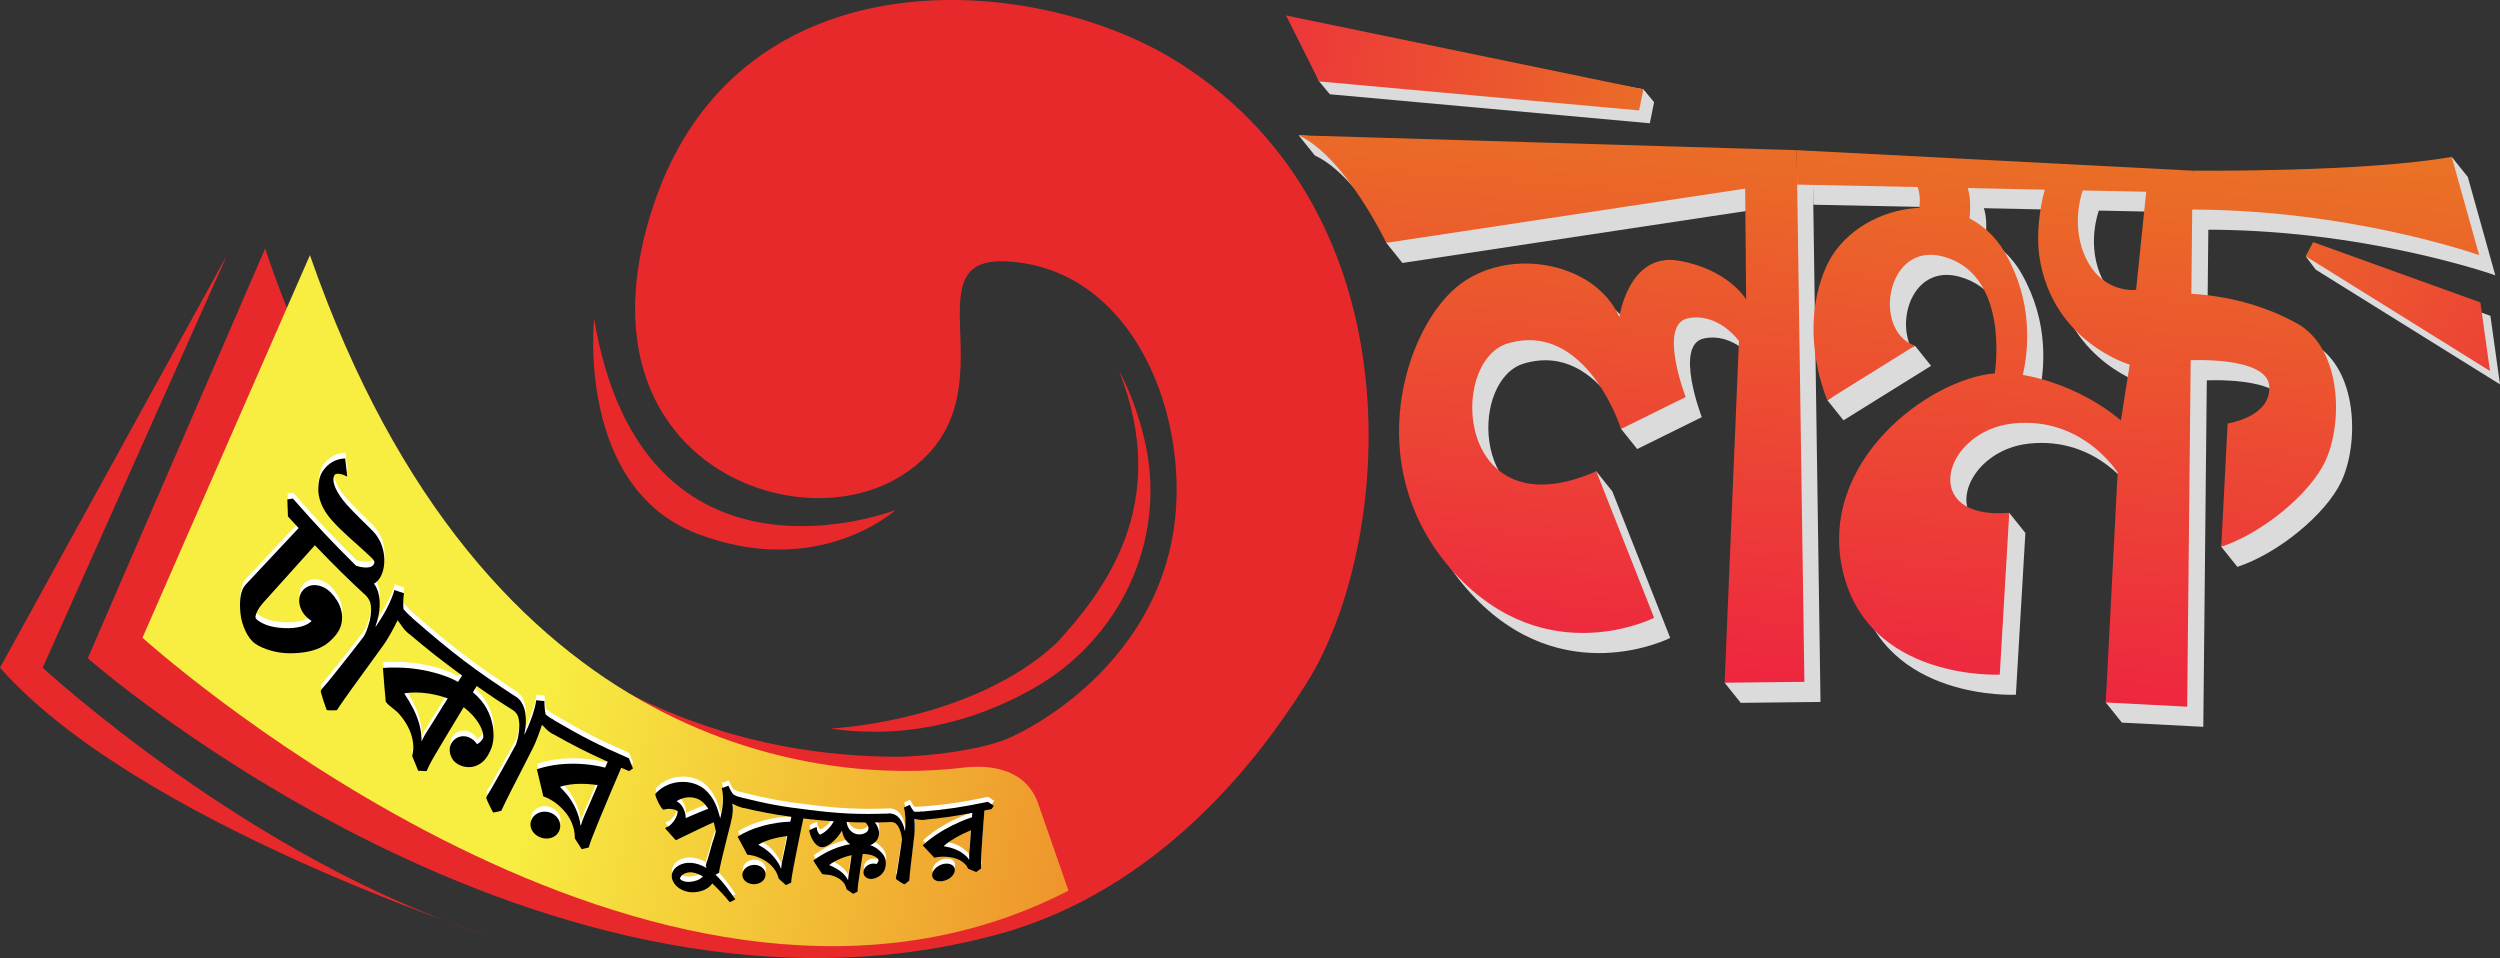
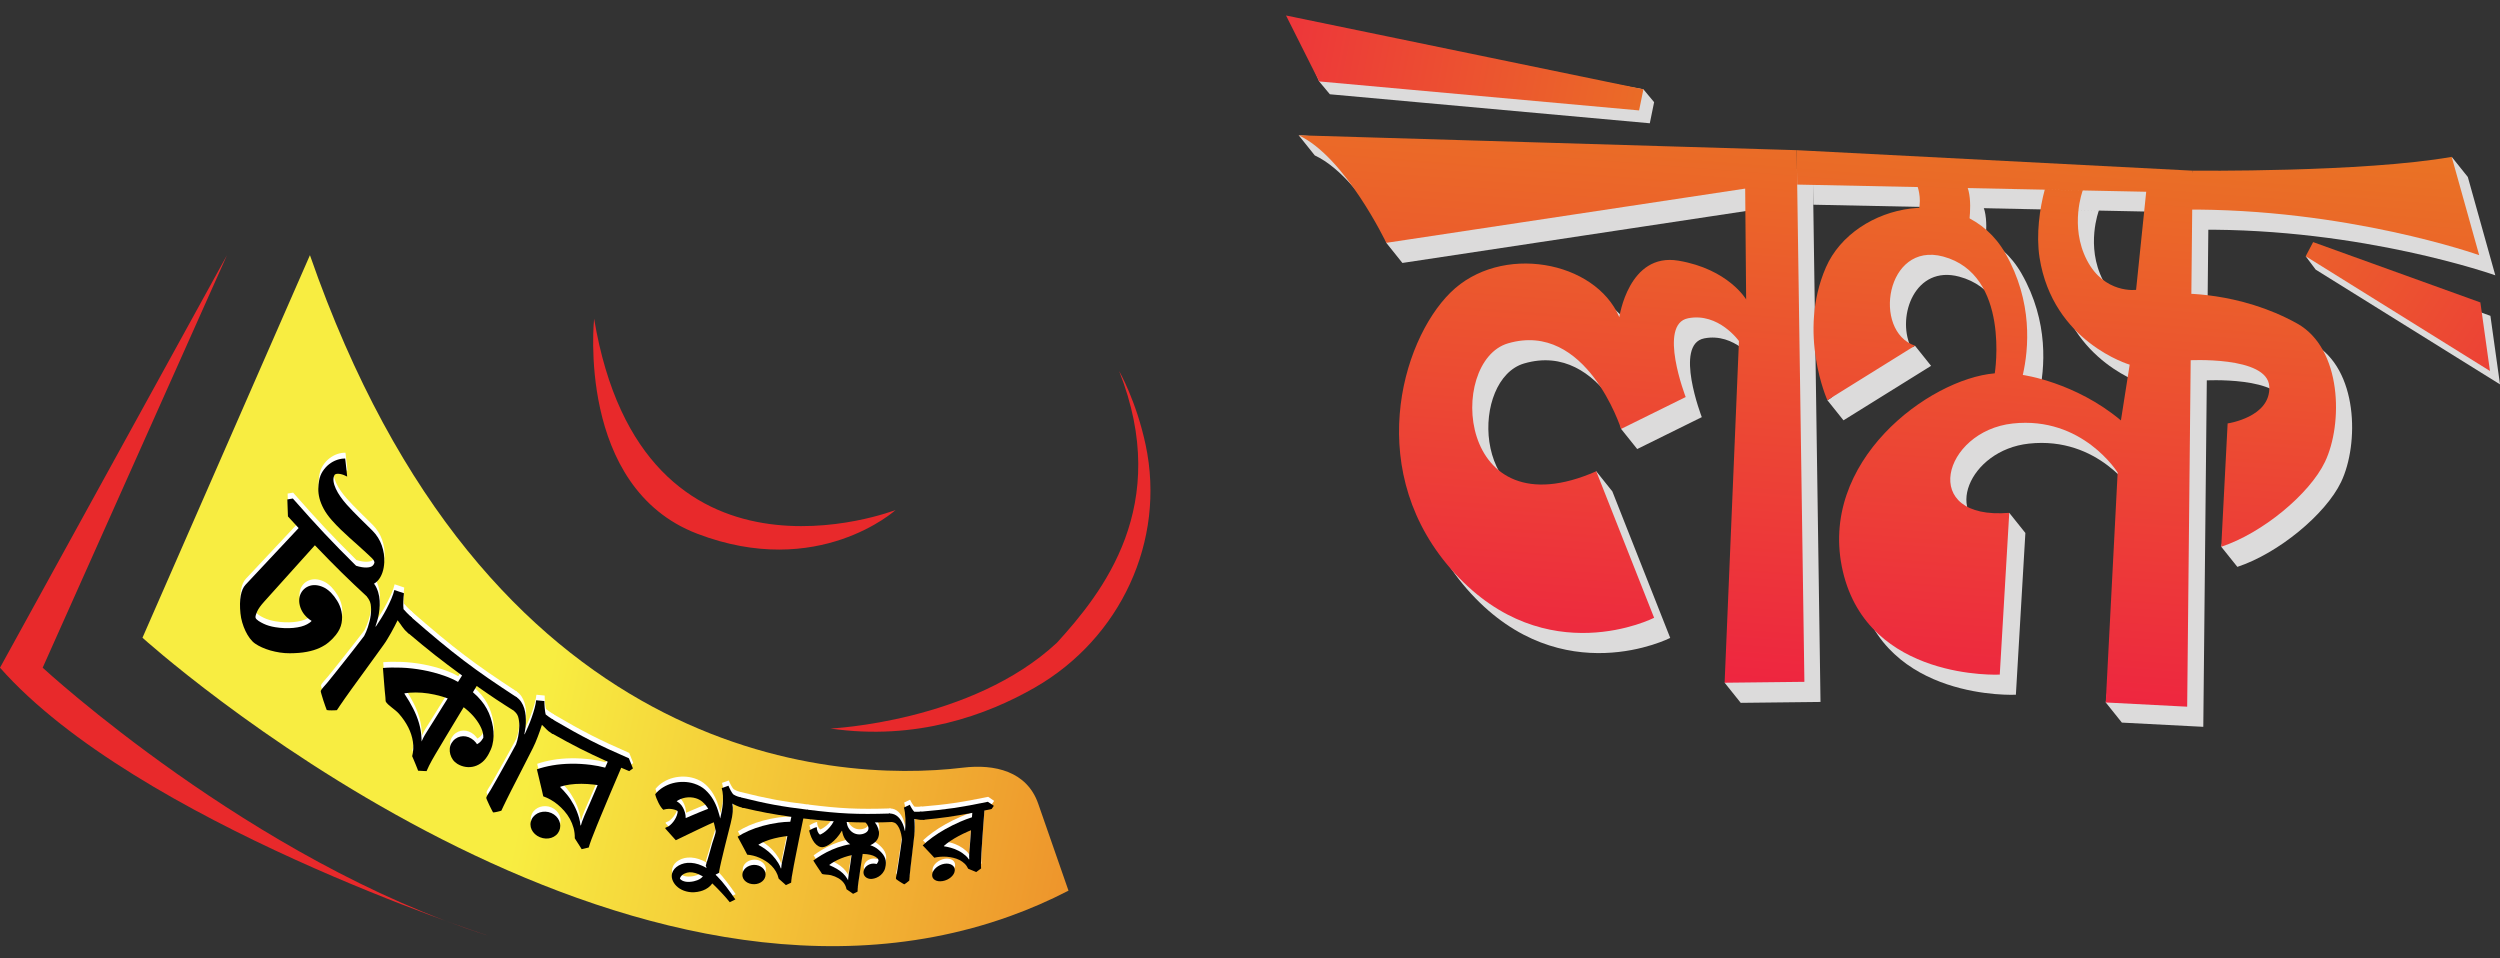
<svg xmlns="http://www.w3.org/2000/svg" version="1.1" id="Layer_1" x="0px" y="0px" viewBox="0 0 208.752 80" enable-background="new 0 0 208.752 80" xml:space="preserve">
  <rect x="0" y="0" width="208.752" height="80" fill="#333333" stroke="none" />
  <g>
    <polygon fill="#DCDBDB" points="193.985,21.333 206.332,25.787 207.952,26.372 208.752,32.096 193.363,22.515 192.526,21.397  " />
    <polygon fill="#DCDBDB" points="137.76,10.293 111.044,7.872 110.15,6.799 108.278,2.366 137.226,7.457 138.12,8.531  " />
    <linearGradient id="SVGID_1_" gradientUnits="userSpaceOnUse" x1="190.49" y1="15.794" x2="234.364" y2="42.092" gradientTransform="matrix(0.999 0.052 -0.052 0.999 -6.002 -13.324)">
      <stop offset="0" style="stop-color:#EA7424" />
      <stop offset="1" style="stop-color:#EE1F42" />
    </linearGradient>
    <polygon fill="url(#SVGID_1_)" points="193.148,20.215 207.114,25.254 207.914,30.978 192.526,21.397  " />
    <linearGradient id="SVGID_00000144336916996444784250000017792339916117961378_" gradientUnits="userSpaceOnUse" x1="141.478" y1="10.386" x2="94.432" y2="1.268">
      <stop offset="0" style="stop-color:#EA7424" />
      <stop offset="1" style="stop-color:#EE1F42" />
    </linearGradient>
    <polygon fill="url(#SVGID_00000144336916996444784250000017792339916117961378_)" points="136.865,9.22 110.15,6.799    107.384,1.293 137.226,7.457  " />
    <g>
      <path fill="#DCDBDB" d="M109.784,12.977l-1.346-1.682l42.932,2.924l0.644,44.394l-6.662,0.075l-1.346-1.682l1.467-1.201    l1.076-25.648c0,0-1.698-2.401-4.247-1.902c-2.549,0.499-0.2,6.577-0.2,6.577l-5.394,2.664l-1.346-1.682    c0,0-0.222-1.685-0.887-2.567c-1.541-2.043-3.911-3.861-7.209-2.898c-4.427,1.292-4.415,12.271,3.307,11.775    c0.879-0.056,2.713-2.773,2.713-2.773l1.346,1.682l4.833,12.234c0,0-8.998,4.588-16.628-3.696    c-7.63-8.283-4.556-19.337-0.372-23.465c4.184-4.128,12.097-2.667,14.095,2.061c0,0,0.772-5.426,4.94-4.72    c4.168,0.706,5.649,3.236,5.649,3.236l-0.081-9.255l-29.967,4.529l-1.346-1.681c0,0-0.19-1.096-0.339-1.335    C114.052,16.756,111.996,14.006,109.784,12.977z" />
      <path fill="#DCDBDB" d="M151.371,14.22l33.059,1.712l-0.453,44.758l-6.799-0.352l-1.346-1.682l2.34-17.516    c0,0-2.932-4.73-8.758-4.098c-5.04,0.547-7.268,6.206-2.855,7.312c0.398,0.1,1.216-1.533,1.216-1.533l1.346,1.682l-0.793,13.508    c0,0-10.961,0.554-13.102-8.621c-2.141-9.175,7.206-16.072,12.686-16.536c0,0,1.329-8.245-4.317-9.754    c-3.675-0.982-5.207,3.251-4.078,5.8c0.098,0.221,0.384-0.034,0.384-0.034l1.346,1.682l-7.314,4.55l-1.346-1.682    c0,0,0.684-0.325,0.594-0.724c-0.484-2.141-0.789-5.427,0.624-8.674c2.386-5.483,11.518-7.253,14.989-1.186    c2.314,4.045,1.954,7.983,1.457,10.158c0,0,4.364,0.585,8.192,3.797l0.732-4.657c0,0-6.42-1.874-7.526-8.94    c-0.302-1.929,0.019-4.141,0.433-5.67l3.174,0.065c0,0-1.122,2.965,0.342,5.809s4.111,2.49,4.111,2.49l0.845-8.191l-29.142-0.599    L151.371,14.22z" />
      <path fill="#DCDBDB" d="M183.239,26.2c0,0,5.017-0.235,9.921,2.495c3.758,2.092,3.839,8.392,2.322,11.555    c-1.296,2.701-5.237,5.954-8.66,7.085l-1.346-1.681l1.879-8.616c0,0,3.624-0.513,3.477-3.09c-0.147-2.577-6.817-2.178-6.817-2.178    L183.239,26.2z" />
      <path fill="#DCDBDB" d="M184.43,15.932c0,0,12.135,0.128,19.799-0.874c0.37-0.048,0.49-1.96,0.49-1.96l1.346,1.682l2.295,8.209    c0,0-11.076-3.937-24.757-3.805L184.43,15.932z" />
      <path fill="#DCDBDB" d="M161.428,17.147c0,0,0.413,1.049,0.124,2.109l4.191,1.175c0,0,0.479-2.942-0.53-3.742    c-1.01-0.8-4.18-0.474-4.18-0.474L161.428,17.147z" />
    </g>
    <g>
      <linearGradient id="SVGID_00000000209070324489197930000016073154953115342261_" gradientUnits="userSpaceOnUse" x1="138.584" y1="12.753" x2="137.13" y2="65.878" gradientTransform="matrix(0.999 0.052 -0.052 0.999 -6.002 -13.324)">
        <stop offset="0" style="stop-color:#EA7424" />
        <stop offset="1" style="stop-color:#EE1F42" />
      </linearGradient>
      <path fill="url(#SVGID_00000000209070324489197930000016073154953115342261_)" d="M108.438,11.296l41.587,1.243l0.644,44.394    l-6.662,0.075l1.197-28.531c0,0-1.698-2.401-4.247-1.902c-2.549,0.499-0.2,6.577-0.2,6.577l-5.394,2.664    c0,0-2.891-9.058-9.441-7.147c-5.098,1.488-4.31,15.824,7.366,10.683l4.833,12.234c0,0-8.998,4.588-16.628-3.696    c-7.63-8.283-4.556-19.337-0.372-23.465s12.097-2.667,14.095,2.062c0,0,0.772-5.426,4.94-4.72    c4.168,0.706,5.649,3.236,5.649,3.236l-0.081-9.255l-29.966,4.529C115.758,20.279,112.339,13.11,108.438,11.296z" />
      <linearGradient id="SVGID_00000150100071348034539630000014444863306620472478_" gradientUnits="userSpaceOnUse" x1="175.361" y1="13.759" x2="173.907" y2="66.884" gradientTransform="matrix(0.999 0.052 -0.052 0.999 -6.002 -13.324)">
        <stop offset="0" style="stop-color:#EA7424" />
        <stop offset="1" style="stop-color:#EE1F42" />
      </linearGradient>
      <path fill="url(#SVGID_00000150100071348034539630000014444863306620472478_)" d="M150.025,12.539l33.059,1.712l-0.453,44.758    l-6.799-0.352l0.994-19.197c0,0-2.932-4.73-8.758-4.098c-5.826,0.633-7.894,8.094-0.293,7.46l-0.793,13.508    c0,0-10.961,0.554-13.102-8.621c-2.141-9.175,7.206-16.072,12.686-16.536c0,0,1.329-8.245-4.317-9.754    c-4.77-1.275-5.929,6.234-2.348,7.447l-7.314,4.55c0,0-2.513-5.596-0.127-11.079c2.386-5.483,11.518-7.253,14.989-1.186    c2.314,4.045,1.954,7.983,1.457,10.158c0,0,4.364,0.585,8.193,3.797l0.732-4.657c0,0-6.42-1.874-7.526-8.94    c-0.302-1.929,0.019-4.141,0.433-5.67l3.174,0.065c0,0-1.122,2.965,0.342,5.809s4.111,2.49,4.111,2.49l0.845-8.191l-29.142-0.599    L150.025,12.539z" />
      <linearGradient id="SVGID_00000147205711613764693160000000798729790934415767_" gradientUnits="userSpaceOnUse" x1="196.936" y1="14.35" x2="195.483" y2="67.475" gradientTransform="matrix(0.999 0.052 -0.052 0.999 -6.002 -13.324)">
        <stop offset="0" style="stop-color:#EA7424" />
        <stop offset="1" style="stop-color:#EE1F42" />
      </linearGradient>
      <path fill="url(#SVGID_00000147205711613764693160000000798729790934415767_)" d="M181.893,24.519c0,0,5.017-0.236,9.921,2.495    c3.759,2.092,3.839,8.392,2.322,11.555c-1.296,2.701-5.237,5.954-8.66,7.085l0.533-10.298c0,0,3.624-0.513,3.477-3.09    c-0.147-2.577-6.817-2.178-6.817-2.178L181.893,24.519z" />
      <linearGradient id="SVGID_00000011722620902780533980000011630436107377047962_" gradientUnits="userSpaceOnUse" x1="202.275" y1="14.496" x2="200.821" y2="67.621" gradientTransform="matrix(0.999 0.052 -0.052 0.999 -6.002 -13.324)">
        <stop offset="0" style="stop-color:#EA7424" />
        <stop offset="1" style="stop-color:#EE1F42" />
      </linearGradient>
      <path fill="url(#SVGID_00000011722620902780533980000011630436107377047962_)" d="M183.085,14.251c0,0,14.27,0.151,21.634-1.153    l2.295,8.209c0,0-11.076-3.937-24.757-3.805L183.085,14.251z" />
      <linearGradient id="SVGID_00000051362161437539388670000003797005620772722062_" gradientUnits="userSpaceOnUse" x1="169.59" y1="13.602" x2="168.136" y2="66.727" gradientTransform="matrix(0.999 0.052 -0.052 0.999 -6.002 -13.324)">
        <stop offset="0" style="stop-color:#EA7424" />
        <stop offset="1" style="stop-color:#EE1F42" />
      </linearGradient>
      <path fill="url(#SVGID_00000051362161437539388670000003797005620772722062_)" d="M160.082,15.466c0,0,0.413,1.049,0.124,2.109    l4.191,1.175c0,0,0.479-2.942-0.53-3.742c-1.01-0.8-4.18-0.474-4.18-0.474L160.082,15.466z" />
    </g>
    <g>
-       <path fill="#E8292B" d="M109.139,56.983c-9.893,15.83-21.235,19.684-25.22,20.868C45.746,88.696,7.329,54.967,7.329,54.967    l14.814-34.223c3.627,11.072,9.014,19.335,14.935,25.495C47.593,57.182,59.897,63,74.398,63.189    c2.641,0.034,8.127-0.541,10.466-1.86c0.013-0.007,14.108-6.324,13.36-21.617c-0.426-8.706-5.353-17.445-14.177-17.887    c-8.599-0.43,1.365,11.907-9.074,18.076c-9.071,5.36-27.343-1.962-20.404-22.777C61.687-4.229,86.528-2.341,98.482,5.261    C118.63,18.073,116.257,45.595,109.139,56.983z" />
      <path fill="#E8292B" d="M18.954,21.307L3.563,55.753c0,0,17.434,16.112,37.219,22.381c0,0-29.381-9.459-40.781-22.381    L18.954,21.307z" />
      <linearGradient id="SVGID_00000088827087150876729060000004275540848915535270_" gradientUnits="userSpaceOnUse" x1="108.751" y1="63.8" x2="47.067" y2="50.632">
        <stop offset="0" style="stop-color:#EA7424" />
        <stop offset="1" style="stop-color:#F8ED41" />
      </linearGradient>
      <path fill="url(#SVGID_00000088827087150876729060000004275540848915535270_)" d="M25.88,21.307L11.897,53.251    c0,0,38.996,35.296,72.443,23.247c1.642-0.591,3.27-1.297,4.88-2.127l-0.816-2.343l-1.713-4.921    c-0.941-2.702-3.627-3.328-6.293-3.006C69.344,65.437,40.541,63.46,25.88,21.307z" />
      <g>
        <g>
          <g>
            <path fill="#FFFFFF" d="M25.32,48.796c0.128-0.148,0.285-0.258,0.469-0.332c0.183-0.074,0.377-0.104,0.58-0.092       c0.203,0.013,0.41,0.066,0.622,0.159c0.212,0.092,0.415,0.233,0.611,0.419c0.023,0.022,0.035,0.033,0.059,0.056       c0.188,0.194,0.359,0.419,0.515,0.67c0.17,0.275,0.29,0.57,0.358,0.886c0.068,0.316,0.071,0.642,0.01,0.978       c-0.061,0.337-0.22,0.669-0.478,0.995c-0.173,0.218-0.368,0.419-0.587,0.603c-0.22,0.185-0.479,0.346-0.779,0.483       c-0.302,0.137-0.653,0.245-1.057,0.321c-0.405,0.077-0.878,0.117-1.42,0.118c-0.277,0.001-0.552-0.02-0.826-0.062       c-0.275-0.042-0.539-0.1-0.792-0.172c-0.254-0.073-0.491-0.16-0.711-0.26c-0.221-0.101-0.418-0.208-0.58-0.324       c-0.157-0.112-0.303-0.261-0.435-0.44c-0.133-0.179-0.252-0.379-0.358-0.602c-0.105-0.222-0.196-0.46-0.27-0.713       c-0.075-0.252-0.125-0.506-0.15-0.761c-0.059-0.58-0.05-1.075,0.024-1.48c0.074-0.405,0.208-0.709,0.398-0.912       c1.749-1.865,2.635-2.81,4.437-4.731c-0.357-0.384-0.535-0.578-0.893-0.972c-0.024-0.564-0.035-0.848-0.051-1.418       c0.184-0.031,0.276-0.047,0.459-0.079c2.139,2.43,3.194,3.55,5.282,5.625c0.167,0.054,0.331,0.094,0.494,0.119       c0.25,0.041,0.472,0.037,0.666-0.009c0.194-0.046,0.317-0.169,0.373-0.368c0-0.111-0.07-0.237-0.212-0.38       c-0.142-0.143-0.317-0.303-0.514-0.484c-0.198-0.181-0.408-0.376-0.631-0.575c-0.224-0.199-0.458-0.407-0.701-0.625       c-0.243-0.218-0.493-0.451-0.747-0.698c-0.255-0.248-0.511-0.512-0.758-0.793c-0.293-0.334-0.52-0.657-0.681-0.961       c-0.161-0.303-0.276-0.593-0.346-0.87c-0.069-0.276-0.101-0.539-0.095-0.787c0.006-0.248,0.028-0.483,0.068-0.705       c0.05-0.282,0.151-0.539,0.302-0.769c0.151-0.229,0.329-0.424,0.532-0.583c0.203-0.158,0.422-0.278,0.658-0.358       c0.235-0.08,0.462-0.118,0.682-0.113c0.005,0.024,0.014,0.104,0.029,0.24c0.015,0.136,0.031,0.284,0.05,0.445       c0.018,0.161,0.036,0.321,0.053,0.479c0.017,0.158,0.028,0.273,0.035,0.345c-0.09-0.051-0.186-0.096-0.288-0.135       c-0.102-0.038-0.202-0.067-0.298-0.084c-0.096-0.017-0.185-0.022-0.268-0.014c-0.083,0.008-0.147,0.035-0.193,0.083       c-0.089,0.153-0.121,0.33-0.094,0.53c0.026,0.201,0.091,0.413,0.195,0.637c0.103,0.224,0.235,0.449,0.395,0.676       c0.159,0.227,0.332,0.443,0.516,0.649c0.134,0.151,0.299,0.328,0.494,0.531c0.195,0.203,0.395,0.405,0.599,0.607       c0.204,0.202,0.401,0.395,0.589,0.581c0.188,0.185,0.345,0.339,0.466,0.46c0.355,0.357,0.612,0.769,0.776,1.231       c0.164,0.461,0.233,0.936,0.208,1.424c-0.016,0.309-0.066,0.585-0.15,0.831c-0.084,0.246-0.194,0.452-0.33,0.619       c-0.137,0.167-0.293,0.29-0.469,0.369c-0.023,0.009-0.042,0.018-0.057,0.027c0.055,0.395,0.083,0.592,0.142,0.982       c-0.188,0.049-0.282,0.073-0.47,0.121c-1.765-1.638-2.656-2.513-4.46-4.393c-1.72,1.911-2.566,2.851-4.234,4.705       c-0.288,0.32-0.479,0.586-0.575,0.797c-0.096,0.213-0.182,0.449-0.143,0.554c0.064,0.174,0.39,0.356,0.665,0.49       c0.275,0.133,0.602,0.231,0.979,0.294c0.251,0.041,0.506,0.068,0.766,0.078c0.258,0.01,0.505,0.005,0.741-0.017       c0.235-0.022,0.451-0.058,0.649-0.109c0.197-0.051,0.366-0.12,0.499-0.19c0.145-0.076,0.278-0.167,0.377-0.276       c0.002-0.003,0.003-0.004,0.006-0.007c-0.126-0.075-0.251-0.169-0.374-0.281c-0.18-0.164-0.324-0.346-0.431-0.545       c-0.107-0.199-0.178-0.403-0.212-0.612c-0.035-0.208-0.027-0.411,0.021-0.606C25.098,49.123,25.188,48.948,25.32,48.796z" />
            <path fill="#FFFFFF" d="M33.753,49.059c-0.012,0.086-0.023,0.188-0.032,0.306c-0.009,0.118-0.016,0.24-0.02,0.365       c-0.004,0.126-0.005,0.246-0.004,0.361c0.001,0.115,0.008,0.214,0.02,0.298c0.056,0.065,0.147,0.164,0.273,0.297       c0.125,0.132,0.272,0.276,0.439,0.428c0.042,0.385,0.064,0.577,0.109,0.958c0.011,0.094,0.017,0.141,0.028,0.235       c-0.1,0.03-0.149,0.045-0.249,0.074c-0.065,0.017-0.097,0.026-0.162,0.043c-0.055-0.046-0.082-0.069-0.137-0.116       c-0.087-0.074-0.162-0.148-0.226-0.224c-0.064-0.076-0.125-0.155-0.184-0.237c-0.059-0.083-0.119-0.169-0.181-0.258       c-0.062-0.089-0.13-0.181-0.204-0.274c-0.078,0.156-0.163,0.325-0.255,0.507c-0.093,0.182-0.192,0.366-0.297,0.55       c-0.106,0.184-0.21,0.364-0.315,0.537c-0.105,0.174-0.208,0.33-0.311,0.47c-0.119,0.162-0.241,0.331-0.366,0.507       c-0.126,0.177-0.26,0.363-0.404,0.559c-0.144,0.196-0.298,0.408-0.461,0.636c-0.163,0.228-0.344,0.477-0.541,0.746       c-0.335,0.457-0.62,0.849-0.858,1.179c-0.239,0.332-0.44,0.615-0.606,0.852c-0.165,0.237-0.3,0.432-0.403,0.584       c-0.103,0.153-0.187,0.278-0.251,0.377c-0.042,0.002-0.102,0.006-0.18,0.011c-0.078,0.005-0.16,0.007-0.246,0.007       c-0.086-0.001-0.168-0.003-0.244-0.006c-0.076-0.003-0.136-0.011-0.177-0.022c-0.035-0.087-0.079-0.203-0.129-0.349       c-0.05-0.146-0.102-0.296-0.154-0.451c-0.052-0.155-0.098-0.306-0.139-0.454c-0.041-0.148-0.094-0.296-0.074-0.356       c0.052-0.149,0.367-0.457,0.583-0.723c0.215-0.266,0.442-0.548,0.681-0.845c0.239-0.297,0.482-0.602,0.73-0.918       c0.247-0.315,0.494-0.628,0.74-0.94c0.244-0.311,0.48-0.615,0.706-0.912c0.072-0.094,0.108-0.141,0.179-0.236       c0.124-0.225,0.225-0.476,0.313-0.741c0.112-0.338,0.196-0.676,0.237-1.003c0.04-0.326,0.038-0.628-0.006-0.906       c-0.044-0.277-0.221-0.497-0.304-0.638c-0.016-0.027-0.02-0.119-0.03-0.24c-0.01-0.121-0.021-0.25-0.033-0.388       c-0.012-0.138-0.023-0.268-0.032-0.389c-0.009-0.121-0.016-0.199-0.02-0.235c0.175-0.046,0.263-0.07,0.437-0.117       c0.008,0.008,0.012,0.012,0.021,0.02c0.193,0.185,0.342,0.391,0.447,0.617c0.106,0.226,0.179,0.463,0.221,0.709       c0.042,0.246,0.058,0.494,0.048,0.742c-0.01,0.249-0.034,0.488-0.073,0.719c-0.039,0.231-0.09,0.444-0.15,0.638       c-0.048,0.155-0.093,0.298-0.135,0.428c0.022-0.009,0.036-0.012,0.041-0.008c0.136-0.2,0.284-0.429,0.444-0.687       c0.16-0.257,0.312-0.524,0.456-0.801c0.144-0.276,0.274-0.551,0.389-0.823c0.115-0.272,0.198-0.516,0.249-0.733       C33.274,48.899,33.434,48.953,33.753,49.059z" />
            <path fill="#FFFFFF" d="M43.412,58.769c-0.015,0.008-0.022,0.012-0.037,0.02c-0.128,0.07-0.192,0.104-0.32,0.173       c-1.282-0.807-1.926-1.235-3.226-2.151c-0.127,0.209-0.191,0.313-0.317,0.521c0.269,0.231,0.499,0.461,0.689,0.693       c0.357,0.429,0.621,0.908,0.795,1.437c0.082,0.247,0.145,0.5,0.188,0.758c0.043,0.259,0.061,0.517,0.055,0.773       c-0.006,0.257-0.041,0.51-0.105,0.761c-0.065,0.251-0.176,0.499-0.302,0.728c-0.148,0.271-0.319,0.507-0.525,0.679       c-0.206,0.172-0.426,0.292-0.66,0.359c-0.234,0.067-0.472,0.084-0.715,0.051c-0.243-0.034-0.47-0.112-0.68-0.236       c-0.02-0.012-0.03-0.018-0.05-0.03c-0.141-0.089-0.263-0.199-0.357-0.332c-0.102-0.144-0.175-0.3-0.22-0.461       c-0.045-0.16-0.059-0.323-0.043-0.488c0.017-0.165,0.066-0.315,0.148-0.452c0.087-0.145,0.195-0.264,0.324-0.356       c0.129-0.092,0.268-0.154,0.416-0.188c0.148-0.033,0.299-0.036,0.455-0.009c0.155,0.027,0.307,0.087,0.454,0.178       c0.152,0.094,0.28,0.207,0.384,0.34c0.036,0.045,0.067,0.09,0.091,0.133c0.069-0.033,0.138-0.079,0.206-0.133       c0.11-0.087,0.218-0.22,0.321-0.4c0.014-0.25-0.042-0.516-0.167-0.8c-0.126-0.284-0.3-0.564-0.522-0.843       c-0.223-0.279-0.488-0.543-0.795-0.793c-0.049-0.045-0.101-0.086-0.155-0.123c-0.115,0.189-0.173,0.284-0.288,0.473       c-0.221,0.363-0.434,0.716-0.64,1.061c-0.207,0.346-0.402,0.669-0.585,0.97c-0.183,0.302-0.336,0.564-0.462,0.776       c-0.133,0.224-0.26,0.431-0.369,0.616c-0.109,0.184-0.208,0.357-0.298,0.517c-0.091,0.16-0.173,0.315-0.246,0.464       c-0.074,0.15-0.144,0.302-0.211,0.458c-0.02,0-0.062-0.002-0.124-0.005c-0.063-0.003-0.133-0.006-0.209-0.009       c-0.077-0.003-0.152-0.007-0.223-0.013c-0.072-0.006-0.122-0.009-0.15-0.008c-0.007-0.022-0.033-0.088-0.075-0.198       c-0.043-0.11-0.092-0.232-0.147-0.366c-0.056-0.134-0.109-0.263-0.161-0.387c-0.052-0.124-0.089-0.212-0.113-0.262       c0.103-0.398,0.123-0.801,0.062-1.21c-0.062-0.409-0.191-0.808-0.388-1.199c-0.197-0.39-0.455-0.768-0.775-1.134       c-0.321-0.367-0.941-0.717-1.101-1.015c-0.027-0.051-0.018-0.215-0.035-0.379c-0.018-0.163-0.036-0.343-0.054-0.538       c-0.018-0.195-0.034-0.397-0.05-0.606c-0.016-0.209-0.031-0.404-0.046-0.584c-0.016-0.181-0.028-0.334-0.036-0.46       c-0.009-0.126-0.015-0.208-0.019-0.245c0.447-0.041,0.962-0.047,1.542-0.025c0.577,0.022,1.171,0.09,1.782,0.202       c0.608,0.111,1.208,0.272,1.799,0.478c0.404,0.141,0.787,0.313,1.147,0.517c0.135-0.214,0.202-0.321,0.338-0.536       c-1.794-1.317-2.7-2.028-4.533-3.577c-0.058-0.484-0.085-0.727-0.136-1.218c0.143-0.056,0.215-0.084,0.358-0.141       c3.614,3.16,5.376,4.476,8.851,6.747C43.249,58.157,43.302,58.362,43.412,58.769z M36.862,57.668       c-0.358-0.103-0.715-0.182-1.072-0.236c-0.358-0.054-0.706-0.082-1.045-0.083c-0.34,0-0.655,0.022-0.945,0.067       c0.004,0.036,0.006,0.05,0.004,0.042c0.001,0.005,0.002,0.007,0.003,0.012c0.272,0.409,0.512,0.817,0.72,1.227       c0.208,0.41,0.37,0.817,0.488,1.224c0.118,0.408,0.185,0.816,0.203,1.225c0.008,0.096,0.012,0.195,0.01,0.296       c0.044-0.103,0.092-0.209,0.145-0.313c0.068-0.133,0.167-0.298,0.288-0.491c0.262-0.416,0.393-0.624,0.657-1.044       c0.232-0.369,0.459-0.735,0.681-1.098c0.163-0.259,0.245-0.389,0.409-0.649C37.233,57.78,37.05,57.72,36.862,57.668z" />
            <path fill="#FFFFFF" d="M45.481,58.079c-0.001,0.074,0,0.161,0.005,0.261c0.004,0.1,0.012,0.203,0.021,0.309       c0.01,0.106,0.021,0.206,0.034,0.302c0.013,0.095,0.029,0.177,0.048,0.245c0.053,0.043,0.139,0.109,0.257,0.195       c0.118,0.086,0.254,0.178,0.409,0.274c0.075,0.314,0.113,0.47,0.191,0.78c0.019,0.077,0.029,0.115,0.048,0.191       c-0.08,0.044-0.119,0.066-0.199,0.109c-0.052,0.027-0.078,0.04-0.13,0.067c-0.05-0.028-0.076-0.042-0.126-0.071       c-0.08-0.045-0.15-0.093-0.211-0.144c-0.061-0.051-0.12-0.105-0.177-0.163c-0.057-0.058-0.116-0.118-0.177-0.181       c-0.061-0.063-0.126-0.126-0.197-0.19c-0.048,0.145-0.101,0.302-0.158,0.471c-0.058,0.17-0.121,0.341-0.188,0.515       c-0.068,0.174-0.136,0.343-0.204,0.507c-0.069,0.165-0.138,0.314-0.208,0.45c-0.081,0.157-0.164,0.32-0.25,0.491       c-0.085,0.17-0.177,0.35-0.275,0.54c-0.098,0.19-0.203,0.394-0.313,0.614c-0.111,0.22-0.233,0.46-0.367,0.719       c-0.228,0.44-0.421,0.818-0.582,1.134c-0.161,0.318-0.297,0.589-0.408,0.815c-0.111,0.226-0.201,0.411-0.27,0.556       c-0.069,0.145-0.124,0.264-0.166,0.356c-0.034,0.009-0.083,0.023-0.146,0.041c-0.063,0.018-0.13,0.035-0.2,0.05       c-0.07,0.015-0.137,0.028-0.199,0.039c-0.062,0.011-0.112,0.015-0.147,0.014c-0.038-0.065-0.085-0.153-0.141-0.264       c-0.056-0.111-0.113-0.226-0.171-0.344c-0.058-0.118-0.111-0.235-0.159-0.349c-0.048-0.114-0.106-0.228-0.096-0.28       c0.026-0.138,0.252-0.443,0.4-0.703c0.148-0.259,0.304-0.533,0.468-0.823c0.164-0.289,0.331-0.587,0.502-0.894       c0.17-0.306,0.339-0.612,0.508-0.916c0.168-0.303,0.33-0.6,0.485-0.889c0.049-0.092,0.074-0.137,0.123-0.229       c0.078-0.21,0.136-0.438,0.181-0.674c0.057-0.302,0.092-0.599,0.091-0.878c-0.001-0.279-0.033-0.529-0.099-0.751       c-0.065-0.222-0.236-0.374-0.316-0.471c-0.015-0.019-0.028-0.095-0.049-0.193c-0.021-0.098-0.043-0.203-0.067-0.316       c-0.024-0.112-0.046-0.218-0.066-0.317c-0.02-0.099-0.034-0.162-0.041-0.191c0.139-0.073,0.208-0.109,0.347-0.182       c0.008,0.005,0.011,0.007,0.019,0.012c0.178,0.116,0.321,0.258,0.431,0.425c0.11,0.167,0.195,0.35,0.255,0.547       c0.06,0.197,0.099,0.399,0.116,0.608c0.017,0.209,0.022,0.412,0.014,0.612c-0.008,0.199-0.028,0.386-0.057,0.559       c-0.023,0.138-0.045,0.266-0.067,0.381c0.018-0.012,0.029-0.017,0.033-0.014c0.091-0.192,0.189-0.411,0.295-0.656       c0.105-0.244,0.203-0.496,0.293-0.754c0.09-0.258,0.169-0.511,0.236-0.76c0.066-0.249,0.11-0.469,0.129-0.659       C45.068,58.039,45.206,58.053,45.481,58.079z" />
            <path fill="#FFFFFF" d="M46.089,60.77c-0.106-0.391-0.158-0.588-0.259-0.985c0.121-0.077,0.181-0.115,0.301-0.192       c2.599,1.52,3.876,2.169,6.41,3.276c0.132,0.341,0.2,0.51,0.336,0.845c-0.124,0.091-0.186,0.136-0.311,0.226       c-0.267-0.111-0.401-0.168-0.668-0.283c-0.041,0.097-0.061,0.145-0.102,0.242c-0.114,0.269-0.239,0.564-0.378,0.885       c-0.139,0.322-0.281,0.658-0.429,1.006c-0.148,0.35-0.29,0.689-0.426,1.017c-0.137,0.33-0.266,0.638-0.387,0.926       c-0.122,0.289-0.222,0.535-0.303,0.736c-0.193,0.477-0.35,0.865-0.458,1.158c-0.109,0.294-0.185,0.523-0.229,0.689       c-0.017,0.003-0.054,0.012-0.111,0.026c-0.057,0.014-0.119,0.029-0.184,0.044c-0.066,0.015-0.127,0.03-0.185,0.044       c-0.058,0.014-0.095,0.022-0.112,0.025c-0.011-0.022-0.043-0.075-0.096-0.158c-0.053-0.083-0.111-0.174-0.174-0.274       c-0.064-0.099-0.125-0.195-0.184-0.287c-0.059-0.092-0.099-0.156-0.12-0.192c0.006-0.301-0.028-0.586-0.102-0.856       c-0.074-0.27-0.175-0.524-0.305-0.76c-0.13-0.236-0.284-0.455-0.461-0.658c-0.177-0.203-0.363-0.385-0.558-0.546       c-0.195-0.161-0.396-0.3-0.604-0.415c-0.208-0.115-0.409-0.206-0.602-0.272c-0.03-0.141-0.07-0.316-0.119-0.526       c-0.049-0.21-0.1-0.426-0.154-0.646c-0.054-0.221-0.103-0.429-0.149-0.625c-0.046-0.196-0.083-0.349-0.11-0.459       c0.378-0.136,0.813-0.245,1.302-0.329c0.487-0.084,1.001-0.128,1.542-0.135c0.538-0.007,1.094,0.026,1.665,0.098       c0.397,0.05,0.794,0.129,1.19,0.233c0.086-0.197,0.129-0.295,0.216-0.493C48.916,62.307,47.982,61.834,46.089,60.77z        M45.11,69.451c-0.162-0.067-0.303-0.156-0.42-0.267c-0.118-0.111-0.209-0.234-0.273-0.37       c-0.064-0.136-0.097-0.278-0.098-0.427c-0.001-0.149,0.033-0.294,0.102-0.438c0.067-0.139,0.161-0.258,0.282-0.358       c0.12-0.1,0.256-0.172,0.404-0.218c0.149-0.045,0.305-0.064,0.469-0.058c0.164,0.006,0.324,0.044,0.482,0.113       c0.157,0.069,0.291,0.16,0.403,0.274c0.111,0.113,0.196,0.237,0.255,0.371c0.059,0.134,0.09,0.275,0.091,0.425       c0.001,0.149-0.029,0.293-0.091,0.43c-0.064,0.141-0.153,0.26-0.267,0.357c-0.115,0.097-0.244,0.169-0.387,0.216       c-0.144,0.047-0.298,0.067-0.462,0.06C45.435,69.555,45.272,69.518,45.11,69.451z M48.532,68.462       c0.022-0.086,0.056-0.197,0.104-0.335c0.047-0.138,0.111-0.297,0.191-0.48c0.173-0.395,0.26-0.594,0.435-0.993       c0.153-0.35,0.302-0.701,0.45-1.045c0.074-0.171,0.147-0.341,0.215-0.508c-0.103-0.015-0.209-0.029-0.318-0.043       c-0.353-0.041-0.699-0.063-1.038-0.065c-0.34-0.002-0.663,0.018-0.967,0.06c-0.305,0.043-0.569,0.102-0.792,0.179       c0.005,0.013,0.006,0.022,0.003,0.028c-0.003,0.006-0.002,0.016,0.003,0.028c0.162,0.151,0.346,0.355,0.553,0.607       c0.207,0.252,0.398,0.544,0.574,0.873c0.176,0.329,0.321,0.688,0.433,1.077c0.057,0.199,0.095,0.407,0.114,0.622       C48.508,68.464,48.522,68.463,48.532,68.462z" />
          </g>
          <path fill="#FFFFFF" d="M60.853,65.169c0.022,0.05,0.048,0.109,0.078,0.179c0.03,0.069,0.064,0.139,0.102,0.208      c0.038,0.069,0.078,0.136,0.119,0.199c0.042,0.063,0.085,0.122,0.128,0.153c0.04,0.03,0.11,0.061,0.188,0.098      c0.079,0.038,0.21,0.082,0.392,0.131c0.156,0.239,0.234,0.357,0.392,0.591c0.029,0.041,0.043,0.061,0.072,0.102      c-0.083,0.078-0.125,0.117-0.208,0.195c-0.041-0.01-0.062-0.014-0.103-0.024c-0.087-0.02-0.173-0.045-0.258-0.075      c-0.085-0.03-0.164-0.061-0.236-0.094c-0.073-0.033-0.139-0.065-0.199-0.095c-0.06-0.03-0.107-0.055-0.14-0.075      c0.02,0.104,0.032,0.212,0.037,0.323c0.005,0.111,0.002,0.231-0.007,0.361c-0.009,0.129-0.029,0.274-0.057,0.433      c-0.028,0.159-0.068,0.34-0.119,0.542c-0.178,0.706-0.266,1.053-0.438,1.738c-0.035,0.138-0.072,0.287-0.11,0.447      c-0.038,0.159-0.077,0.321-0.116,0.484c-0.039,0.163-0.077,0.322-0.114,0.477c-0.037,0.155-0.069,0.298-0.096,0.43      c-0.027,0.132-0.05,0.245-0.068,0.34c-0.018,0.095-0.028,0.164-0.031,0.208c-0.024,0.016-0.057,0.034-0.098,0.054      c-0.042,0.02-0.086,0.041-0.134,0.062c-0.048,0.021-0.094,0.04-0.139,0.058c-0.045,0.018-0.081,0.029-0.106,0.034      c-0.039-0.038-0.089-0.092-0.151-0.161c-0.062-0.069-0.124-0.143-0.187-0.221c-0.063-0.079-0.122-0.156-0.175-0.231      c-0.054-0.076-0.093-0.137-0.117-0.184c0.079-0.256,0.166-0.546,0.261-0.871c0.095-0.325,0.189-0.666,0.286-1.015      c0.096-0.345,0.313-0.848,0.284-1.043c0-0.003-0.005-0.01-0.007-0.018c-0.039-0.23-0.09-0.46-0.153-0.689      c-0.148,0.062-0.304,0.132-0.467,0.207c-0.278,0.128-0.568,0.264-0.868,0.408c-0.301,0.144-0.608,0.292-0.921,0.442      c-0.313,0.15-0.618,0.296-0.912,0.439c-0.026-0.026-0.082-0.087-0.167-0.183c-0.085-0.096-0.177-0.199-0.275-0.308      c-0.098-0.109-0.19-0.212-0.275-0.307c-0.086-0.096-0.139-0.157-0.161-0.183c0.005-0.026,0.008-0.039,0.013-0.064      c0.092-0.039,0.138-0.058,0.23-0.097c0.097-0.06,0.194-0.14,0.289-0.24c0.096-0.099,0.18-0.208,0.253-0.325      c0.073-0.117,0.132-0.238,0.177-0.363c0.044-0.125,0.09-0.303,0.061-0.36c-0.028-0.054-0.177-0.102-0.284-0.132      c-0.107-0.03-0.216-0.048-0.326-0.054c-0.111-0.006-0.216-0.002-0.316,0.013c-0.101,0.015-0.186,0.035-0.257,0.062      c-0.067-0.055-0.137-0.135-0.208-0.24c-0.072-0.105-0.139-0.22-0.202-0.345c-0.063-0.125-0.119-0.252-0.169-0.38      c-0.049-0.128-0.084-0.241-0.105-0.338c0.184-0.228,0.405-0.42,0.661-0.577c0.256-0.156,0.529-0.271,0.819-0.346      c0.289-0.074,0.586-0.109,0.891-0.103c0.304,0.006,0.598,0.054,0.88,0.145c0.377,0.122,0.692,0.301,0.946,0.536      c0.254,0.235,0.465,0.496,0.634,0.785c0.169,0.288,0.302,0.59,0.402,0.901c0.077,0.242,0.144,0.472,0.197,0.692      c0.044-0.183,0.082-0.379,0.121-0.579c0.042-0.214,0.076-0.436,0.095-0.659c0.019-0.223,0.023-0.446,0.011-0.667      c-0.012-0.222-0.046-0.432-0.102-0.63C60.516,65.288,60.628,65.249,60.853,65.169z M59.083,66.968      c-0.118-0.181-0.255-0.336-0.411-0.465c-0.156-0.129-0.334-0.225-0.533-0.288c-0.148-0.047-0.296-0.074-0.446-0.081      c-0.15-0.007-0.294,0.001-0.433,0.025c-0.139,0.024-0.27,0.061-0.394,0.113c-0.124,0.052-0.234,0.111-0.332,0.177      c0.003,0.008,0.004,0.012,0.007,0.02c0.082,0.044,0.169,0.108,0.261,0.192c0.093,0.084,0.178,0.198,0.255,0.34      c0.067,0.123,0.121,0.259,0.163,0.406c0.042,0.147,0.063,0.301,0.062,0.462c0.177-0.076,0.361-0.155,0.553-0.238      c0.191-0.082,0.379-0.161,0.562-0.236c0.183-0.075,0.36-0.145,0.53-0.212c0.084-0.03,0.161-0.059,0.233-0.089      C59.137,67.053,59.111,67.011,59.083,66.968z" />
          <path fill="#FFFFFF" d="M60.961,74.898c-0.093-0.116-0.198-0.241-0.313-0.374c-0.115-0.133-0.236-0.267-0.361-0.401      c-0.125-0.134-0.252-0.268-0.382-0.401c-0.129-0.133-0.256-0.258-0.381-0.376c-0.006-0.008-0.013-0.014-0.02-0.019      c-0.045,0.065-0.095,0.125-0.15,0.18c-0.127,0.128-0.264,0.23-0.414,0.307c-0.149,0.077-0.29,0.131-0.422,0.163      c-0.35,0.091-0.673,0.111-0.967,0.061c-0.295-0.05-0.548-0.142-0.76-0.276c-0.212-0.134-0.378-0.298-0.496-0.49      c-0.118-0.192-0.18-0.387-0.179-0.576c0.001-0.143,0.038-0.281,0.105-0.407c0.067-0.126,0.16-0.237,0.28-0.332      c0.119-0.095,0.257-0.174,0.414-0.235c0.157-0.061,0.325-0.1,0.503-0.114c0.41-0.03,0.822,0.052,1.238,0.241      c0.121,0.052,0.24,0.114,0.356,0.184c0.006-0.04,0.008-0.06,0.014-0.101c0.011-0.088,0.018-0.168,0.023-0.239      c0.005-0.072,0.001-0.125-0.01-0.159c0.02,0.001,0.063,0.014,0.13,0.037c0.067,0.024,0.14,0.052,0.218,0.085      c0.078,0.033,0.154,0.068,0.228,0.104c0.073,0.036,0.149,0.07,0.166,0.097c0.018,0.031,0.017,0.131,0.02,0.231      c0.003,0.1,0,0.202-0.002,0.297c-0.002,0.076-0.025,0.186-0.014,0.221c0.009,0.028,0.073,0.071,0.112,0.109      c0.271,0.273,0.535,0.581,0.794,0.924c0.259,0.342,0.504,0.683,0.737,1.024C61.242,74.757,61.148,74.804,60.961,74.898z       M58.359,72.557c-0.184-0.08-0.359-0.13-0.523-0.152c-0.164-0.021-0.313-0.014-0.448,0.022c-0.162,0.044-0.295,0.11-0.399,0.198      c-0.104,0.089-0.167,0.19-0.191,0.305c0.057,0.069,0.128,0.124,0.213,0.165c0.085,0.041,0.179,0.069,0.281,0.085      c0.103,0.016,0.212,0.02,0.328,0.012c0.117-0.007,0.233-0.023,0.346-0.049c0.097-0.022,0.192-0.051,0.284-0.087      c0.092-0.036,0.182-0.081,0.265-0.138c0.07-0.048,0.138-0.109,0.201-0.181C58.593,72.668,58.473,72.606,58.359,72.557z" />
          <path fill="#FFFFFF" d="M62.014,67.001c-0.151-0.264-0.226-0.397-0.375-0.666c0.078-0.082,0.117-0.123,0.195-0.205      c2.267,0.564,3.396,0.773,5.658,1.052c0.168,0.226,0.253,0.338,0.423,0.559c-0.086,0.094-0.129,0.141-0.216,0.234      c-0.238-0.026-0.357-0.04-0.595-0.069c-0.016,0.081-0.025,0.121-0.041,0.201c-0.045,0.223-0.096,0.467-0.152,0.733      c-0.056,0.265-0.113,0.541-0.171,0.826c-0.058,0.285-0.113,0.56-0.165,0.826c-0.052,0.266-0.102,0.514-0.149,0.746      c-0.047,0.232-0.084,0.428-0.114,0.587c-0.071,0.379-0.128,0.685-0.163,0.913c-0.035,0.229-0.056,0.406-0.062,0.532      c-0.013,0.005-0.04,0.018-0.082,0.038c-0.042,0.02-0.088,0.042-0.137,0.065c-0.049,0.023-0.094,0.044-0.137,0.064      c-0.043,0.02-0.07,0.032-0.083,0.038c-0.013-0.014-0.047-0.045-0.101-0.095c-0.055-0.05-0.116-0.104-0.183-0.163      c-0.067-0.059-0.131-0.116-0.192-0.17c-0.062-0.054-0.104-0.093-0.126-0.114c-0.047-0.214-0.123-0.41-0.226-0.589      c-0.104-0.179-0.227-0.34-0.368-0.484c-0.142-0.144-0.298-0.272-0.47-0.383c-0.172-0.111-0.346-0.207-0.524-0.285      c-0.178-0.078-0.355-0.139-0.533-0.182c-0.179-0.043-0.346-0.07-0.504-0.081c-0.048-0.094-0.109-0.211-0.183-0.352      c-0.074-0.14-0.151-0.284-0.23-0.431c-0.08-0.147-0.154-0.286-0.224-0.418c-0.069-0.131-0.124-0.234-0.165-0.307      c0.26-0.171,0.569-0.334,0.927-0.492c0.357-0.157,0.744-0.292,1.162-0.406c0.417-0.114,0.858-0.203,1.321-0.268      c0.323-0.045,0.653-0.07,0.988-0.076c0.035-0.163,0.052-0.245,0.087-0.409C64.47,67.538,63.653,67.384,62.014,67.001z       M62.811,73.384c-0.134-0.019-0.254-0.056-0.361-0.113c-0.107-0.057-0.197-0.127-0.268-0.21      c-0.071-0.083-0.121-0.177-0.148-0.281c-0.027-0.104-0.027-0.212-0.001-0.324c0.026-0.109,0.075-0.21,0.148-0.302      c0.073-0.092,0.161-0.167,0.265-0.226c0.104-0.059,0.218-0.101,0.343-0.126c0.125-0.026,0.253-0.028,0.385-0.008      c0.131,0.02,0.25,0.06,0.354,0.12c0.105,0.06,0.191,0.132,0.26,0.216c0.068,0.084,0.116,0.179,0.143,0.284      c0.027,0.105,0.029,0.212,0.005,0.32c-0.025,0.111-0.072,0.211-0.142,0.299c-0.07,0.089-0.156,0.162-0.257,0.22      c-0.101,0.058-0.214,0.099-0.339,0.123C63.074,73.4,62.944,73.403,62.811,73.384z M65.258,72.072      c0.002-0.065,0.01-0.151,0.023-0.258c0.013-0.107,0.035-0.233,0.066-0.379c0.067-0.317,0.101-0.476,0.169-0.798      c0.06-0.283,0.116-0.567,0.173-0.846c0.029-0.139,0.057-0.278,0.082-0.413c-0.084,0.01-0.171,0.021-0.26,0.033      c-0.286,0.041-0.562,0.094-0.829,0.16c-0.266,0.066-0.514,0.144-0.742,0.234c-0.229,0.09-0.421,0.184-0.579,0.283      c0.006,0.008,0.008,0.014,0.007,0.019s0.001,0.012,0.007,0.019c0.151,0.077,0.328,0.188,0.533,0.329      c0.204,0.141,0.403,0.314,0.597,0.516c0.194,0.202,0.369,0.432,0.524,0.689c0.079,0.132,0.144,0.273,0.197,0.423      C65.239,72.078,65.25,72.075,65.258,72.072z" />
          <path fill="#FFFFFF" d="M73.376,70.527c0.1,0.084,0.192,0.173,0.277,0.265c0.085,0.093,0.155,0.193,0.213,0.301      c0.057,0.108,0.097,0.223,0.118,0.346c0.021,0.123,0.014,0.261-0.004,0.4c-0.021,0.162-0.06,0.319-0.133,0.454      c-0.072,0.135-0.164,0.252-0.276,0.35c-0.112,0.098-0.236,0.175-0.373,0.23c-0.122,0.048-0.242,0.079-0.362,0.09      c-0.036,0.002-0.054,0.003-0.089,0.004c-0.089-0.002-0.17-0.016-0.243-0.044c-0.088-0.033-0.162-0.079-0.223-0.138      c-0.061-0.06-0.104-0.128-0.129-0.205c-0.025-0.077-0.031-0.157-0.018-0.239c0.014-0.089,0.044-0.173,0.089-0.253      c0.045-0.079,0.104-0.148,0.175-0.205c0.071-0.058,0.152-0.104,0.244-0.139c0.091-0.035,0.187-0.055,0.286-0.058      c0.103-0.004,0.198,0.007,0.286,0.034c0.002,0.002,0.003,0.003,0.005,0.004c0.026-0.031,0.04-0.046,0.066-0.077      c0.053-0.064,0.087-0.148,0.103-0.253c-0.05-0.109-0.136-0.2-0.257-0.275c-0.122-0.075-0.269-0.132-0.441-0.171      c-0.172-0.039-0.363-0.062-0.574-0.069c-0.022,0-0.033,0-0.055,0.001c-0.04,0.256-0.06,0.383-0.1,0.636      c-0.036,0.231-0.072,0.46-0.105,0.686c-0.034,0.226-0.063,0.439-0.091,0.632c-0.02,0.133-0.039,0.256-0.055,0.366      c-0.015,0.11-0.029,0.213-0.04,0.307c-0.011,0.095-0.019,0.183-0.025,0.265c-0.006,0.082-0.009,0.166-0.011,0.252      c-0.009,0.006-0.03,0.018-0.065,0.035c-0.035,0.017-0.072,0.036-0.113,0.057c-0.041,0.02-0.08,0.039-0.119,0.057      c-0.038,0.017-0.065,0.029-0.081,0.035c-0.006-0.009-0.035-0.03-0.085-0.064c-0.051-0.034-0.106-0.073-0.167-0.117      c-0.06-0.043-0.119-0.084-0.177-0.122c-0.058-0.038-0.096-0.064-0.116-0.079c-0.035-0.194-0.111-0.37-0.227-0.526      c-0.116-0.156-0.265-0.288-0.448-0.396c-0.183-0.108-0.39-0.193-0.622-0.255c-0.232-0.062-0.623-0.036-0.748-0.114      c-0.019-0.012-0.052-0.085-0.096-0.151c-0.044-0.065-0.093-0.136-0.146-0.213c-0.053-0.077-0.106-0.157-0.16-0.24      c-0.054-0.083-0.104-0.16-0.15-0.232c-0.046-0.072-0.085-0.133-0.116-0.184c-0.032-0.051-0.052-0.081-0.061-0.091      c0.2-0.149,0.432-0.302,0.695-0.461c0.263-0.159,0.551-0.307,0.864-0.444c0.313-0.138,0.645-0.251,0.996-0.343      c0.172-0.047,0.348-0.084,0.526-0.11c-0.164-0.107-0.307-0.251-0.428-0.434c-0.121-0.183-0.205-0.412-0.25-0.689      c-0.009,0-0.013-0.001-0.022-0.001c-0.138,0.232-0.283,0.431-0.435,0.6c-0.152,0.169-0.299,0.309-0.442,0.42      c-0.143,0.112-0.276,0.196-0.398,0.253c-0.123,0.057-0.226,0.087-0.307,0.093c-0.129,0.01-0.256-0.016-0.374-0.084      c-0.118-0.068-0.226-0.164-0.324-0.287c-0.098-0.124-0.185-0.272-0.262-0.447c-0.076-0.175-0.138-0.366-0.186-0.573      c0.029-0.018,0.071-0.042,0.125-0.073c0.054-0.031,0.111-0.06,0.171-0.089c0.06-0.029,0.121-0.055,0.183-0.078      c0.061-0.024,0.114-0.039,0.159-0.045c0,0.131,0.024,0.254,0.072,0.368c0.047,0.115,0.112,0.202,0.192,0.263      c0.091-0.034,0.194-0.089,0.311-0.167c0.117-0.078,0.234-0.174,0.352-0.29c0.118-0.116,0.228-0.247,0.331-0.393      c0.059-0.085,0.113-0.173,0.162-0.266c-0.795-0.053-1.192-0.089-1.985-0.176c-0.16-0.23-0.24-0.347-0.398-0.582      c0.072-0.085,0.108-0.128,0.18-0.213c2.744,0.342,4.114,0.41,6.895,0.329c0.181,0.185,0.272,0.277,0.455,0.457      c-0.079,0.1-0.119,0.149-0.199,0.248c-0.611,0.026-0.915,0.033-1.523,0.038c0.07,0.079,0.128,0.164,0.175,0.255      c0.089,0.166,0.145,0.332,0.167,0.498c0.022,0.166,0.006,0.328-0.048,0.485c-0.054,0.157-0.145,0.291-0.268,0.403      c-0.113,0.103-0.247,0.192-0.403,0.262C72.959,70.237,73.186,70.362,73.376,70.527z M70.841,71.052      c-0.204,0.055-0.4,0.121-0.59,0.198c-0.19,0.077-0.368,0.162-0.534,0.254c-0.166,0.092-0.314,0.188-0.443,0.288      c0.003,0.008,0.005,0.012,0.008,0.019c0.004,0.002,0.006,0.003,0.01,0.005c0.217,0.093,0.421,0.195,0.611,0.306      c0.19,0.11,0.359,0.236,0.506,0.376c0.147,0.14,0.27,0.294,0.369,0.461c0.023,0.04,0.045,0.079,0.064,0.118      c0.001-0.055,0.007-0.114,0.012-0.174c0.006-0.075,0.017-0.171,0.036-0.285c0.05-0.301,0.094-0.585,0.132-0.851      c0.038-0.266,0.071-0.502,0.098-0.708c0.005-0.032,0.008-0.048,0.013-0.081C71.035,71,70.937,71.025,70.841,71.052z       M70.721,68.209c0.021,0.187,0.071,0.35,0.148,0.485c0.104,0.181,0.236,0.317,0.39,0.41c0.154,0.093,0.324,0.141,0.508,0.144      c0.185,0.004,0.358-0.037,0.519-0.123c0.09-0.049,0.156-0.106,0.197-0.172c0.041-0.065,0.062-0.134,0.064-0.204      c0.002-0.071-0.014-0.142-0.047-0.215c-0.033-0.073-0.077-0.141-0.131-0.204c-0.024-0.027-0.05-0.054-0.078-0.08      C71.662,68.244,71.348,68.236,70.721,68.209z" />
          <path fill="#FFFFFF" d="M75.99,66.777c0.019,0.042,0.043,0.09,0.073,0.144c0.03,0.054,0.062,0.109,0.097,0.164      c0.035,0.055,0.07,0.107,0.104,0.155c0.034,0.048,0.067,0.087,0.099,0.117c0.049,0.003,0.126,0.005,0.231,0.007      c0.105,0.001,0.225-0.002,0.36-0.011c0.137,0.145,0.205,0.217,0.343,0.359c0.034,0.035,0.051,0.053,0.085,0.087      c-0.045,0.056-0.067,0.084-0.111,0.14c-0.03,0.035-0.044,0.053-0.074,0.089c-0.043,0.004-0.064,0.006-0.107,0.01      c-0.068,0.007-0.13,0.008-0.186,0.003c-0.056-0.004-0.112-0.011-0.167-0.021c-0.055-0.01-0.113-0.02-0.171-0.031      c-0.059-0.011-0.121-0.02-0.187-0.028c0.005,0.099,0.01,0.207,0.016,0.323c0.005,0.116,0.007,0.235,0.006,0.357      c-0.001,0.122-0.003,0.241-0.007,0.358c-0.004,0.117-0.012,0.225-0.024,0.326c-0.014,0.117-0.028,0.238-0.042,0.363      c-0.014,0.125-0.029,0.258-0.046,0.398c-0.017,0.14-0.035,0.29-0.053,0.451c-0.018,0.16-0.038,0.335-0.062,0.525      c-0.039,0.321-0.072,0.594-0.098,0.822c-0.026,0.228-0.047,0.422-0.063,0.582c-0.016,0.16-0.028,0.29-0.037,0.392      c-0.009,0.101-0.015,0.184-0.019,0.248c-0.02,0.017-0.049,0.041-0.086,0.073c-0.037,0.032-0.077,0.063-0.12,0.096      c-0.043,0.032-0.084,0.062-0.122,0.089c-0.039,0.027-0.07,0.046-0.093,0.058c-0.042-0.022-0.095-0.052-0.161-0.092      c-0.065-0.04-0.132-0.081-0.201-0.124c-0.068-0.043-0.133-0.086-0.194-0.13c-0.061-0.044-0.128-0.089-0.134-0.115      c-0.021-0.081,0.051-0.322,0.081-0.511c0.03-0.189,0.062-0.39,0.096-0.603c0.034-0.213,0.067-0.432,0.1-0.658      c0.033-0.226,0.067-0.452,0.1-0.678c0.033-0.226,0.064-0.446,0.092-0.661c0.009-0.068,0.013-0.102,0.022-0.17      c-0.003-0.144-0.023-0.29-0.055-0.435c-0.041-0.187-0.096-0.362-0.169-0.515c-0.074-0.153-0.162-0.278-0.264-0.375      c-0.102-0.097-0.257-0.114-0.335-0.139c-0.014-0.004-0.044-0.042-0.083-0.087c-0.04-0.046-0.082-0.095-0.128-0.148      c-0.046-0.053-0.088-0.102-0.127-0.149c-0.039-0.047-0.065-0.077-0.077-0.089c0.073-0.093,0.109-0.14,0.182-0.233      c0.006,0,0.009,0,0.016,0c0.149-0.004,0.282,0.019,0.4,0.069c0.118,0.05,0.223,0.118,0.316,0.203      c0.092,0.086,0.172,0.183,0.239,0.291c0.067,0.108,0.124,0.219,0.171,0.332c0.047,0.113,0.083,0.223,0.109,0.329      c0.02,0.085,0.039,0.163,0.055,0.235c0.009-0.013,0.015-0.02,0.019-0.02c0.011-0.14,0.02-0.298,0.027-0.473      c0.007-0.175,0.007-0.351,0-0.529c-0.007-0.178-0.021-0.349-0.041-0.513c-0.021-0.164-0.049-0.304-0.087-0.418      C75.695,66.919,75.793,66.872,75.99,66.777z" />
          <path fill="#FFFFFF" d="M77.133,68.035c-0.179-0.176-0.268-0.265-0.444-0.446c0.064-0.091,0.096-0.136,0.159-0.227      c2.236-0.19,3.365-0.354,5.664-0.827c0.199,0.138,0.299,0.205,0.501,0.338c-0.073,0.106-0.11,0.159-0.184,0.265      c-0.242,0.052-0.363,0.078-0.604,0.127c-0.005,0.073-0.008,0.109-0.013,0.182c-0.014,0.201-0.031,0.423-0.05,0.664      c-0.019,0.241-0.038,0.49-0.057,0.748c-0.019,0.258-0.036,0.507-0.051,0.747c-0.015,0.24-0.031,0.465-0.046,0.675      c-0.015,0.21-0.025,0.387-0.033,0.53c-0.018,0.341-0.033,0.617-0.037,0.821c-0.004,0.204,0,0.36,0.011,0.469      c-0.012,0.008-0.037,0.027-0.077,0.057c-0.039,0.03-0.082,0.062-0.127,0.095c-0.046,0.034-0.088,0.065-0.128,0.095      c-0.04,0.03-0.065,0.048-0.077,0.057c-0.014-0.008-0.052-0.024-0.114-0.05c-0.062-0.025-0.129-0.053-0.203-0.083      c-0.074-0.03-0.145-0.059-0.214-0.087c-0.068-0.028-0.115-0.048-0.14-0.059c-0.076-0.167-0.177-0.31-0.303-0.43      c-0.127-0.12-0.269-0.22-0.427-0.3c-0.158-0.08-0.329-0.141-0.512-0.185c-0.183-0.043-0.366-0.072-0.549-0.086      c-0.183-0.014-0.364-0.014-0.542,0.002c-0.179,0.015-0.344,0.041-0.498,0.077c-0.059-0.065-0.133-0.146-0.222-0.242      c-0.09-0.096-0.182-0.195-0.278-0.295c-0.096-0.1-0.185-0.196-0.269-0.285c-0.084-0.09-0.15-0.16-0.198-0.209      c0.227-0.217,0.502-0.443,0.826-0.678c0.323-0.235,0.68-0.461,1.07-0.68c0.39-0.219,0.808-0.425,1.254-0.619      c0.311-0.135,0.632-0.256,0.963-0.363c0.012-0.147,0.018-0.221,0.03-0.37C79.566,67.763,78.751,67.878,77.133,68.035z       M78.739,73.153c-0.132,0.022-0.254,0.025-0.366,0.008c-0.112-0.017-0.207-0.051-0.287-0.101c-0.08-0.05-0.14-0.115-0.179-0.194      c-0.04-0.08-0.054-0.17-0.043-0.272c0.011-0.099,0.045-0.198,0.103-0.296c0.058-0.098,0.134-0.187,0.226-0.266      c0.093-0.079,0.198-0.147,0.316-0.205c0.118-0.057,0.242-0.097,0.372-0.118c0.13-0.021,0.251-0.022,0.361-0.002      c0.11,0.02,0.204,0.055,0.282,0.106c0.078,0.051,0.138,0.117,0.178,0.197c0.04,0.081,0.057,0.17,0.048,0.268      c-0.009,0.101-0.042,0.199-0.099,0.294c-0.057,0.095-0.131,0.182-0.222,0.26c-0.091,0.078-0.196,0.146-0.314,0.202      C78.997,73.091,78.871,73.131,78.739,73.153z M80.962,71.333c-0.007-0.056-0.011-0.131-0.012-0.225      c-0.002-0.094,0.003-0.207,0.014-0.339c0.023-0.287,0.035-0.432,0.059-0.723c0.021-0.256,0.038-0.513,0.056-0.764      c0.009-0.126,0.018-0.251,0.025-0.372c-0.082,0.034-0.166,0.069-0.252,0.106c-0.277,0.121-0.541,0.248-0.793,0.383      c-0.252,0.135-0.483,0.273-0.694,0.416c-0.211,0.143-0.386,0.278-0.526,0.407c0.007,0.005,0.01,0.01,0.01,0.014      c0,0.005,0.003,0.009,0.009,0.014c0.157,0.021,0.344,0.062,0.562,0.12c0.218,0.059,0.435,0.145,0.653,0.258      c0.218,0.113,0.421,0.255,0.609,0.425c0.095,0.088,0.179,0.187,0.252,0.298C80.944,71.344,80.954,71.338,80.962,71.333z" />
        </g>
        <g>
          <g>
            <path d="M25.297,49.284c0.128-0.148,0.285-0.258,0.469-0.333c0.183-0.074,0.377-0.105,0.58-0.092       c0.203,0.013,0.41,0.065,0.622,0.158c0.212,0.092,0.415,0.232,0.611,0.418c0.023,0.022,0.035,0.033,0.059,0.056       c0.188,0.194,0.359,0.418,0.515,0.67c0.17,0.274,0.29,0.57,0.358,0.885c0.068,0.316,0.071,0.642,0.01,0.978       c-0.061,0.337-0.22,0.669-0.478,0.995c-0.173,0.218-0.368,0.419-0.587,0.603c-0.219,0.185-0.479,0.346-0.779,0.484       c-0.302,0.137-0.653,0.246-1.057,0.322c-0.405,0.077-0.878,0.118-1.42,0.12c-0.277,0.001-0.552-0.019-0.826-0.061       c-0.275-0.042-0.539-0.099-0.792-0.171c-0.254-0.073-0.491-0.159-0.711-0.259c-0.221-0.1-0.417-0.208-0.58-0.323       c-0.157-0.112-0.303-0.261-0.435-0.44c-0.133-0.178-0.252-0.379-0.358-0.602c-0.105-0.222-0.196-0.46-0.27-0.712       c-0.075-0.252-0.125-0.506-0.15-0.76c-0.059-0.579-0.05-1.074,0.024-1.48c0.074-0.405,0.208-0.709,0.398-0.912       c1.749-1.867,2.634-2.812,4.436-4.735c-0.356-0.383-0.535-0.578-0.893-0.971c-0.024-0.564-0.035-0.848-0.051-1.418       c0.184-0.031,0.276-0.047,0.459-0.08c2.139,2.427,3.194,3.545,5.281,5.617c0.166,0.054,0.331,0.093,0.494,0.119       c0.25,0.04,0.472,0.037,0.666-0.01c0.194-0.047,0.317-0.169,0.373-0.368c0-0.111-0.07-0.237-0.212-0.379       c-0.142-0.142-0.317-0.303-0.514-0.483c-0.198-0.181-0.408-0.376-0.631-0.574c-0.224-0.198-0.458-0.406-0.701-0.624       c-0.243-0.218-0.493-0.45-0.747-0.697c-0.255-0.247-0.511-0.511-0.758-0.792c-0.293-0.333-0.52-0.657-0.681-0.96       c-0.161-0.303-0.276-0.593-0.346-0.869c-0.069-0.276-0.101-0.539-0.095-0.787c0.006-0.248,0.028-0.483,0.068-0.705       c0.05-0.282,0.151-0.539,0.302-0.769c0.151-0.229,0.329-0.424,0.532-0.583c0.203-0.158,0.422-0.278,0.658-0.359       c0.235-0.081,0.462-0.119,0.682-0.113c0.005,0.024,0.014,0.104,0.029,0.239c0.015,0.135,0.031,0.284,0.05,0.445       c0.018,0.161,0.036,0.321,0.053,0.479c0.017,0.158,0.028,0.273,0.035,0.344c-0.09-0.051-0.186-0.096-0.288-0.135       c-0.102-0.038-0.202-0.066-0.298-0.084c-0.096-0.017-0.185-0.021-0.268-0.013c-0.083,0.008-0.147,0.036-0.193,0.083       c-0.089,0.153-0.121,0.33-0.094,0.53c0.026,0.201,0.091,0.413,0.195,0.636c0.103,0.223,0.235,0.449,0.395,0.675       c0.159,0.226,0.332,0.443,0.516,0.649c0.134,0.151,0.299,0.328,0.494,0.531c0.195,0.203,0.394,0.404,0.599,0.606       c0.204,0.201,0.401,0.394,0.589,0.58c0.188,0.185,0.345,0.338,0.466,0.46c0.355,0.356,0.612,0.768,0.776,1.229       c0.164,0.461,0.233,0.935,0.208,1.423c-0.016,0.309-0.066,0.585-0.15,0.831c-0.084,0.246-0.194,0.452-0.33,0.619       c-0.137,0.167-0.293,0.291-0.469,0.37c-0.023,0.009-0.042,0.018-0.057,0.027c0.055,0.395,0.083,0.591,0.142,0.982       c-0.188,0.049-0.282,0.073-0.47,0.122c-1.765-1.635-2.656-2.509-4.459-4.386c-1.72,1.913-2.566,2.853-4.234,4.708       c-0.288,0.321-0.479,0.586-0.575,0.798c-0.096,0.213-0.182,0.45-0.143,0.554c0.064,0.174,0.39,0.356,0.665,0.489       c0.275,0.133,0.602,0.231,0.979,0.292c0.251,0.041,0.506,0.067,0.766,0.077c0.258,0.01,0.505,0.004,0.741-0.018       c0.235-0.022,0.451-0.059,0.649-0.11c0.197-0.051,0.366-0.121,0.498-0.191c0.145-0.076,0.278-0.167,0.377-0.276       c0.002-0.003,0.003-0.004,0.006-0.007c-0.126-0.075-0.251-0.169-0.374-0.281c-0.18-0.164-0.324-0.345-0.431-0.544       c-0.107-0.199-0.178-0.403-0.212-0.611c-0.035-0.208-0.027-0.411,0.021-0.606C25.075,49.611,25.165,49.436,25.297,49.284z" />
            <path d="M33.729,49.537c-0.012,0.086-0.023,0.188-0.032,0.305c-0.009,0.118-0.016,0.24-0.02,0.365       c-0.004,0.126-0.005,0.246-0.004,0.361c0.001,0.115,0.008,0.214,0.02,0.298c0.056,0.065,0.147,0.164,0.273,0.297       c0.125,0.132,0.272,0.275,0.439,0.428c0.042,0.385,0.064,0.577,0.109,0.958c0.011,0.094,0.017,0.141,0.028,0.235       c-0.1,0.03-0.149,0.045-0.249,0.075c-0.065,0.017-0.097,0.026-0.162,0.043c-0.055-0.046-0.082-0.069-0.137-0.116       c-0.087-0.073-0.162-0.148-0.226-0.224c-0.064-0.076-0.125-0.154-0.184-0.237c-0.059-0.083-0.119-0.168-0.181-0.258       c-0.062-0.089-0.13-0.181-0.204-0.274c-0.078,0.156-0.163,0.325-0.255,0.507c-0.093,0.182-0.192,0.366-0.297,0.55       c-0.106,0.185-0.21,0.364-0.315,0.538c-0.105,0.174-0.208,0.331-0.311,0.47c-0.119,0.162-0.241,0.331-0.366,0.507       c-0.126,0.177-0.26,0.363-0.404,0.559c-0.144,0.196-0.298,0.408-0.461,0.636c-0.163,0.229-0.344,0.478-0.541,0.746       c-0.335,0.457-0.62,0.85-0.858,1.18c-0.239,0.332-0.44,0.615-0.606,0.852c-0.165,0.237-0.3,0.432-0.403,0.585       c-0.103,0.153-0.187,0.279-0.251,0.377c-0.042,0.002-0.102,0.006-0.18,0.011c-0.078,0.005-0.16,0.008-0.246,0.007       c-0.086-0.001-0.168-0.003-0.244-0.006c-0.076-0.003-0.136-0.011-0.177-0.022c-0.035-0.087-0.079-0.203-0.129-0.349       c-0.05-0.146-0.102-0.296-0.154-0.451c-0.052-0.155-0.098-0.306-0.139-0.454c-0.041-0.148-0.094-0.296-0.074-0.356       c0.052-0.149,0.367-0.457,0.583-0.724c0.215-0.266,0.442-0.548,0.681-0.846c0.238-0.297,0.482-0.603,0.73-0.919       c0.247-0.315,0.494-0.628,0.74-0.94c0.244-0.311,0.48-0.615,0.706-0.913c0.072-0.094,0.107-0.141,0.179-0.236       c0.124-0.226,0.225-0.476,0.313-0.741c0.112-0.338,0.196-0.676,0.237-1.003c0.04-0.326,0.038-0.628-0.006-0.905       c-0.044-0.277-0.221-0.496-0.304-0.638c-0.016-0.027-0.02-0.119-0.03-0.239c-0.01-0.12-0.021-0.25-0.033-0.388       c-0.012-0.138-0.023-0.268-0.032-0.389c-0.009-0.121-0.016-0.199-0.02-0.235c0.175-0.046,0.263-0.07,0.437-0.117       c0.008,0.008,0.012,0.012,0.021,0.02c0.193,0.185,0.342,0.391,0.447,0.616c0.106,0.226,0.179,0.463,0.221,0.709       c0.042,0.246,0.058,0.494,0.048,0.742c-0.01,0.249-0.034,0.488-0.073,0.719c-0.039,0.231-0.09,0.444-0.15,0.638       c-0.048,0.155-0.093,0.298-0.135,0.428c0.022-0.009,0.036-0.012,0.041-0.008c0.136-0.2,0.284-0.429,0.444-0.687       c0.16-0.257,0.311-0.524,0.456-0.801c0.144-0.277,0.273-0.551,0.389-0.823c0.115-0.272,0.198-0.516,0.249-0.733       C33.25,49.378,33.41,49.431,33.729,49.537z" />
            <path d="M43.387,59.232c-0.015,0.008-0.022,0.012-0.037,0.02c-0.128,0.07-0.192,0.104-0.32,0.174       c-1.281-0.805-1.926-1.232-3.226-2.146c-0.127,0.209-0.191,0.313-0.317,0.522c0.269,0.23,0.499,0.461,0.689,0.692       c0.357,0.429,0.621,0.907,0.795,1.436c0.082,0.247,0.145,0.499,0.188,0.758c0.043,0.259,0.061,0.516,0.055,0.773       c-0.006,0.257-0.041,0.51-0.105,0.761c-0.065,0.251-0.176,0.499-0.302,0.728c-0.148,0.271-0.319,0.508-0.525,0.679       c-0.206,0.172-0.426,0.292-0.66,0.359c-0.234,0.068-0.472,0.085-0.715,0.052c-0.243-0.034-0.47-0.112-0.68-0.235       c-0.02-0.012-0.03-0.018-0.05-0.03c-0.141-0.089-0.263-0.199-0.357-0.331c-0.102-0.144-0.175-0.3-0.22-0.461       c-0.045-0.16-0.059-0.323-0.043-0.487c0.017-0.165,0.066-0.315,0.148-0.452c0.087-0.145,0.195-0.264,0.324-0.356       c0.129-0.092,0.268-0.155,0.416-0.188c0.148-0.033,0.299-0.036,0.455-0.009c0.155,0.027,0.306,0.086,0.454,0.178       c0.152,0.094,0.28,0.207,0.384,0.339c0.036,0.045,0.067,0.089,0.091,0.133c0.069-0.033,0.138-0.079,0.206-0.133       c0.11-0.087,0.218-0.221,0.321-0.4c0.014-0.25-0.042-0.516-0.167-0.8c-0.126-0.283-0.3-0.564-0.522-0.842       c-0.223-0.279-0.488-0.542-0.795-0.791c-0.049-0.045-0.101-0.086-0.155-0.123c-0.115,0.19-0.173,0.284-0.288,0.473       c-0.221,0.363-0.434,0.717-0.64,1.061c-0.207,0.346-0.402,0.669-0.585,0.97c-0.183,0.302-0.336,0.564-0.462,0.777       c-0.133,0.224-0.26,0.431-0.369,0.616c-0.109,0.185-0.208,0.357-0.298,0.517c-0.091,0.16-0.173,0.315-0.246,0.464       c-0.074,0.15-0.144,0.302-0.211,0.458c-0.02,0-0.062-0.002-0.124-0.005c-0.063-0.003-0.133-0.006-0.209-0.009       c-0.077-0.003-0.152-0.007-0.223-0.013c-0.072-0.006-0.122-0.009-0.15-0.008c-0.007-0.022-0.033-0.088-0.075-0.198       c-0.043-0.11-0.092-0.232-0.147-0.366c-0.056-0.134-0.109-0.263-0.161-0.386c-0.052-0.124-0.089-0.211-0.113-0.262       c0.103-0.398,0.123-0.801,0.062-1.21c-0.062-0.409-0.191-0.808-0.388-1.198c-0.197-0.39-0.455-0.767-0.775-1.133       c-0.321-0.366-0.941-0.715-1.1-1.013c-0.027-0.051-0.018-0.215-0.035-0.379c-0.018-0.163-0.036-0.343-0.054-0.538       c-0.018-0.195-0.034-0.397-0.05-0.605c-0.016-0.208-0.031-0.403-0.046-0.584c-0.016-0.181-0.028-0.334-0.036-0.46       c-0.009-0.126-0.015-0.208-0.019-0.245c0.447-0.041,0.962-0.048,1.542-0.027c0.577,0.022,1.171,0.089,1.782,0.2       c0.608,0.11,1.208,0.271,1.799,0.476c0.404,0.14,0.787,0.312,1.147,0.515c0.135-0.214,0.202-0.321,0.338-0.536       c-1.794-1.314-2.7-2.024-4.533-3.57c-0.058-0.484-0.085-0.727-0.136-1.217c0.143-0.056,0.215-0.085,0.358-0.142       c3.614,3.155,5.376,4.468,8.851,6.734C43.224,58.62,43.278,58.825,43.387,59.232z M36.838,58.139       c-0.358-0.103-0.715-0.181-1.072-0.235c-0.358-0.054-0.706-0.081-1.045-0.081c-0.34,0-0.655,0.023-0.945,0.068       c0.004,0.036,0.006,0.05,0.004,0.042c0.001,0.005,0.002,0.007,0.003,0.012c0.272,0.408,0.512,0.816,0.72,1.225       c0.208,0.409,0.37,0.816,0.488,1.223c0.118,0.407,0.185,0.815,0.203,1.225c0.008,0.096,0.012,0.195,0.01,0.296       c0.044-0.103,0.092-0.209,0.145-0.313c0.068-0.133,0.167-0.298,0.288-0.491c0.262-0.416,0.393-0.625,0.657-1.044       c0.232-0.369,0.459-0.735,0.681-1.098c0.163-0.259,0.245-0.389,0.409-0.649C37.209,58.251,37.026,58.191,36.838,58.139z" />
            <path d="M45.457,58.54c-0.001,0.074,0,0.161,0.005,0.261c0.004,0.1,0.012,0.203,0.021,0.309       c0.01,0.106,0.021,0.206,0.034,0.302c0.013,0.095,0.029,0.177,0.048,0.245c0.053,0.043,0.139,0.109,0.257,0.195       c0.118,0.086,0.254,0.178,0.409,0.273c0.075,0.314,0.113,0.47,0.191,0.78c0.019,0.076,0.029,0.115,0.048,0.191       c-0.08,0.044-0.119,0.066-0.199,0.11c-0.052,0.027-0.078,0.04-0.13,0.067c-0.05-0.028-0.076-0.042-0.126-0.071       c-0.08-0.045-0.15-0.093-0.211-0.144c-0.061-0.051-0.12-0.105-0.177-0.163c-0.057-0.058-0.116-0.118-0.177-0.181       c-0.061-0.063-0.126-0.126-0.197-0.19c-0.048,0.145-0.101,0.302-0.158,0.471c-0.058,0.17-0.121,0.341-0.188,0.515       c-0.068,0.174-0.136,0.343-0.204,0.507c-0.069,0.165-0.138,0.314-0.208,0.45c-0.081,0.157-0.164,0.321-0.25,0.491       c-0.085,0.171-0.177,0.35-0.275,0.54c-0.098,0.19-0.203,0.395-0.313,0.614c-0.111,0.22-0.233,0.46-0.367,0.719       c-0.228,0.44-0.421,0.818-0.582,1.135c-0.161,0.318-0.297,0.589-0.408,0.815c-0.111,0.226-0.201,0.411-0.27,0.556       c-0.069,0.145-0.124,0.264-0.166,0.357c-0.034,0.009-0.083,0.023-0.146,0.042c-0.063,0.018-0.13,0.035-0.2,0.05       c-0.07,0.015-0.137,0.028-0.199,0.039c-0.062,0.011-0.112,0.015-0.147,0.014c-0.038-0.065-0.085-0.153-0.141-0.264       c-0.056-0.111-0.113-0.225-0.171-0.344c-0.058-0.118-0.111-0.234-0.159-0.349c-0.048-0.114-0.106-0.228-0.096-0.28       c0.026-0.138,0.252-0.444,0.4-0.703c0.148-0.259,0.304-0.533,0.468-0.823c0.164-0.289,0.331-0.587,0.502-0.895       c0.17-0.306,0.339-0.612,0.508-0.916c0.168-0.303,0.33-0.6,0.485-0.889c0.049-0.092,0.074-0.137,0.123-0.229       c0.078-0.211,0.136-0.438,0.181-0.674c0.057-0.302,0.092-0.599,0.091-0.878c-0.001-0.279-0.033-0.529-0.099-0.751       c-0.065-0.222-0.236-0.373-0.316-0.47c-0.015-0.019-0.028-0.095-0.049-0.193c-0.021-0.098-0.043-0.203-0.067-0.316       c-0.024-0.112-0.046-0.218-0.066-0.317c-0.02-0.099-0.034-0.162-0.041-0.191c0.139-0.073,0.208-0.109,0.347-0.183       c0.008,0.005,0.011,0.007,0.019,0.012c0.178,0.116,0.321,0.258,0.431,0.425c0.11,0.167,0.195,0.349,0.255,0.546       c0.06,0.197,0.099,0.399,0.116,0.607c0.017,0.209,0.022,0.412,0.014,0.612c-0.008,0.199-0.028,0.386-0.057,0.559       c-0.023,0.138-0.045,0.266-0.067,0.381c0.018-0.012,0.029-0.017,0.033-0.014c0.091-0.192,0.189-0.411,0.295-0.656       c0.105-0.244,0.203-0.496,0.293-0.754c0.09-0.258,0.169-0.511,0.236-0.761c0.066-0.249,0.11-0.469,0.129-0.659       C45.043,58.5,45.182,58.514,45.457,58.54z" />
            <path d="M46.064,61.229c-0.106-0.391-0.158-0.588-0.259-0.985c0.121-0.077,0.181-0.115,0.301-0.192       c2.599,1.516,3.876,2.163,6.409,3.268c0.132,0.341,0.2,0.51,0.336,0.844c-0.124,0.091-0.186,0.136-0.311,0.226       c-0.267-0.111-0.401-0.167-0.668-0.283c-0.041,0.097-0.061,0.145-0.102,0.242c-0.114,0.269-0.239,0.564-0.378,0.886       c-0.139,0.322-0.281,0.658-0.429,1.006c-0.148,0.35-0.29,0.689-0.426,1.018c-0.137,0.33-0.266,0.638-0.387,0.926       c-0.122,0.289-0.222,0.535-0.303,0.736c-0.193,0.477-0.35,0.865-0.458,1.158c-0.109,0.294-0.185,0.523-0.229,0.689       c-0.017,0.003-0.054,0.012-0.111,0.026c-0.057,0.014-0.119,0.029-0.184,0.045c-0.066,0.015-0.127,0.03-0.185,0.044       c-0.058,0.014-0.095,0.022-0.112,0.025c-0.011-0.022-0.043-0.075-0.096-0.158c-0.053-0.083-0.111-0.174-0.174-0.273       c-0.064-0.099-0.125-0.195-0.184-0.287c-0.059-0.092-0.099-0.156-0.12-0.192c0.006-0.301-0.028-0.586-0.102-0.856       c-0.074-0.27-0.175-0.523-0.305-0.759c-0.13-0.236-0.284-0.455-0.461-0.657c-0.177-0.203-0.363-0.385-0.558-0.545       c-0.195-0.161-0.396-0.299-0.604-0.414c-0.208-0.115-0.409-0.206-0.602-0.271c-0.03-0.141-0.07-0.316-0.119-0.526       c-0.049-0.21-0.1-0.425-0.154-0.646c-0.054-0.221-0.103-0.429-0.149-0.625c-0.046-0.196-0.083-0.349-0.11-0.459       c0.378-0.137,0.813-0.246,1.302-0.331c0.487-0.084,1.001-0.129,1.542-0.137c0.538-0.008,1.094,0.024,1.665,0.096       c0.397,0.05,0.794,0.128,1.19,0.231c0.086-0.197,0.129-0.295,0.216-0.493C48.891,62.763,47.957,62.29,46.064,61.229z        M45.085,69.909c-0.162-0.067-0.303-0.156-0.42-0.266c-0.118-0.111-0.209-0.234-0.273-0.369       c-0.064-0.135-0.097-0.278-0.098-0.426c-0.001-0.149,0.033-0.294,0.102-0.438c0.067-0.139,0.161-0.258,0.282-0.358       c0.12-0.1,0.256-0.173,0.404-0.218c0.149-0.045,0.305-0.065,0.469-0.059c0.164,0.006,0.324,0.043,0.482,0.112       c0.157,0.069,0.291,0.16,0.403,0.274c0.111,0.113,0.196,0.237,0.255,0.37c0.059,0.134,0.089,0.275,0.091,0.424       c0.001,0.149-0.029,0.293-0.091,0.43c-0.064,0.141-0.153,0.26-0.267,0.357c-0.115,0.097-0.244,0.169-0.387,0.216       c-0.144,0.047-0.298,0.068-0.462,0.061C45.411,70.012,45.247,69.976,45.085,69.909z M48.508,68.916       c0.022-0.086,0.056-0.197,0.104-0.335c0.047-0.138,0.111-0.297,0.191-0.48c0.173-0.395,0.26-0.594,0.435-0.993       c0.153-0.35,0.302-0.701,0.45-1.045c0.074-0.171,0.147-0.341,0.215-0.508c-0.103-0.015-0.209-0.029-0.318-0.042       c-0.353-0.041-0.699-0.062-1.038-0.064c-0.34-0.001-0.663,0.019-0.967,0.062c-0.305,0.043-0.569,0.102-0.792,0.18       c0.005,0.013,0.006,0.022,0.003,0.028c-0.003,0.006-0.002,0.016,0.003,0.028c0.162,0.151,0.346,0.354,0.553,0.606       c0.207,0.252,0.398,0.543,0.574,0.872c0.176,0.329,0.321,0.687,0.433,1.076c0.057,0.199,0.095,0.406,0.114,0.621       C48.484,68.918,48.497,68.917,48.508,68.916z" />
          </g>
          <path d="M60.827,65.61c0.022,0.05,0.048,0.109,0.078,0.179c0.03,0.069,0.064,0.138,0.102,0.207      c0.038,0.069,0.078,0.135,0.119,0.199c0.042,0.063,0.085,0.122,0.128,0.153c0.04,0.029,0.11,0.06,0.188,0.098      c0.079,0.038,0.21,0.082,0.392,0.131c0.156,0.239,0.234,0.357,0.392,0.591c0.029,0.041,0.043,0.061,0.072,0.102      c-0.083,0.078-0.125,0.117-0.208,0.195c-0.041-0.01-0.062-0.014-0.103-0.024c-0.087-0.02-0.173-0.045-0.258-0.075      c-0.085-0.03-0.164-0.061-0.236-0.094c-0.073-0.033-0.139-0.065-0.199-0.095c-0.06-0.03-0.107-0.055-0.14-0.075      c0.02,0.104,0.032,0.212,0.037,0.323c0.005,0.111,0.002,0.231-0.007,0.361c-0.009,0.129-0.029,0.274-0.057,0.433      c-0.028,0.159-0.068,0.34-0.119,0.542c-0.178,0.706-0.266,1.053-0.438,1.738c-0.035,0.138-0.072,0.287-0.11,0.447      c-0.038,0.159-0.077,0.321-0.116,0.484c-0.039,0.163-0.077,0.322-0.114,0.477c-0.037,0.155-0.069,0.298-0.096,0.43      c-0.027,0.132-0.05,0.245-0.068,0.34c-0.018,0.095-0.028,0.164-0.031,0.208c-0.024,0.016-0.057,0.034-0.098,0.054      c-0.042,0.02-0.086,0.041-0.134,0.062c-0.048,0.021-0.094,0.041-0.139,0.058c-0.045,0.018-0.081,0.03-0.106,0.034      c-0.039-0.038-0.089-0.092-0.151-0.161c-0.062-0.069-0.124-0.143-0.187-0.221c-0.063-0.079-0.122-0.155-0.175-0.231      c-0.054-0.076-0.093-0.137-0.117-0.184c0.079-0.256,0.166-0.546,0.261-0.871c0.095-0.325,0.189-0.666,0.286-1.015      c0.096-0.345,0.313-0.848,0.284-1.043c0-0.003-0.005-0.01-0.007-0.018c-0.039-0.23-0.09-0.46-0.153-0.689      c-0.148,0.063-0.304,0.132-0.467,0.208c-0.278,0.128-0.567,0.264-0.868,0.409c-0.301,0.145-0.608,0.292-0.921,0.443      c-0.313,0.151-0.618,0.297-0.912,0.44c-0.026-0.026-0.082-0.087-0.167-0.183c-0.085-0.096-0.177-0.199-0.275-0.308      c-0.098-0.109-0.19-0.212-0.275-0.307c-0.086-0.095-0.139-0.156-0.161-0.183c0.005-0.026,0.008-0.039,0.013-0.064      c0.092-0.039,0.138-0.058,0.23-0.098c0.097-0.06,0.194-0.14,0.289-0.24c0.096-0.1,0.18-0.208,0.253-0.325      c0.073-0.117,0.132-0.238,0.177-0.363c0.044-0.125,0.09-0.303,0.061-0.36c-0.028-0.054-0.177-0.102-0.284-0.132      c-0.107-0.03-0.216-0.048-0.326-0.054c-0.111-0.006-0.216-0.002-0.316,0.013c-0.101,0.015-0.186,0.036-0.257,0.062      c-0.067-0.055-0.137-0.135-0.208-0.239c-0.072-0.105-0.139-0.22-0.202-0.345c-0.063-0.125-0.119-0.252-0.169-0.379      c-0.049-0.128-0.084-0.24-0.105-0.338c0.184-0.228,0.405-0.421,0.661-0.577c0.256-0.156,0.529-0.272,0.819-0.347      c0.289-0.075,0.586-0.109,0.891-0.104c0.304,0.005,0.598,0.053,0.88,0.144c0.377,0.122,0.692,0.3,0.946,0.535      c0.254,0.234,0.465,0.495,0.634,0.784c0.169,0.288,0.302,0.589,0.402,0.9c0.077,0.242,0.144,0.472,0.197,0.692      c0.044-0.183,0.082-0.379,0.121-0.579c0.042-0.214,0.076-0.435,0.095-0.659c0.019-0.223,0.023-0.446,0.011-0.667      c-0.012-0.222-0.046-0.431-0.102-0.63C60.491,65.729,60.603,65.689,60.827,65.61z M59.058,67.41      c-0.118-0.18-0.255-0.336-0.411-0.464c-0.156-0.129-0.334-0.225-0.533-0.288c-0.148-0.047-0.296-0.073-0.446-0.08      c-0.15-0.007-0.294,0.002-0.433,0.025c-0.139,0.024-0.27,0.062-0.394,0.114c-0.124,0.052-0.234,0.111-0.332,0.177      c0.003,0.008,0.004,0.012,0.007,0.02c0.082,0.044,0.169,0.108,0.261,0.192c0.093,0.084,0.178,0.198,0.255,0.34      c0.067,0.123,0.121,0.259,0.163,0.405c0.042,0.147,0.063,0.301,0.062,0.461c0.177-0.076,0.361-0.155,0.553-0.238      c0.191-0.083,0.379-0.162,0.562-0.237c0.183-0.075,0.36-0.146,0.53-0.212c0.084-0.03,0.161-0.059,0.233-0.089      C59.112,67.495,59.086,67.452,59.058,67.41z" />
          <path d="M60.936,75.335c-0.093-0.116-0.198-0.241-0.313-0.374c-0.115-0.133-0.236-0.267-0.361-0.4      c-0.125-0.134-0.252-0.268-0.382-0.4c-0.129-0.133-0.256-0.258-0.381-0.376c-0.006-0.008-0.013-0.014-0.02-0.019      c-0.045,0.065-0.095,0.125-0.15,0.181c-0.127,0.128-0.264,0.231-0.414,0.307c-0.149,0.077-0.29,0.131-0.422,0.164      c-0.35,0.091-0.673,0.112-0.967,0.063c-0.294-0.049-0.548-0.141-0.76-0.275c-0.212-0.134-0.378-0.298-0.496-0.489      c-0.118-0.192-0.18-0.386-0.179-0.576c0.001-0.143,0.038-0.281,0.105-0.407c0.067-0.126,0.16-0.237,0.28-0.332      c0.119-0.095,0.257-0.174,0.414-0.236c0.157-0.062,0.325-0.1,0.503-0.115c0.41-0.03,0.822,0.051,1.238,0.24      c0.121,0.052,0.24,0.113,0.356,0.184c0.006-0.04,0.008-0.06,0.014-0.101c0.011-0.088,0.018-0.168,0.023-0.239      c0.005-0.072,0.001-0.125-0.01-0.159c0.02,0.001,0.063,0.014,0.13,0.037c0.067,0.024,0.14,0.052,0.218,0.085      c0.078,0.033,0.154,0.067,0.228,0.104c0.073,0.036,0.149,0.069,0.166,0.097c0.018,0.031,0.017,0.131,0.02,0.231      c0.003,0.1,0,0.202-0.002,0.297c-0.002,0.076-0.025,0.186-0.013,0.221c0.009,0.028,0.073,0.07,0.112,0.109      c0.271,0.272,0.535,0.58,0.794,0.923c0.259,0.341,0.504,0.682,0.737,1.023C61.216,75.194,61.123,75.241,60.936,75.335z       M58.334,72.998c-0.184-0.08-0.359-0.13-0.523-0.151c-0.164-0.021-0.313-0.014-0.448,0.023c-0.162,0.044-0.295,0.11-0.399,0.198      c-0.104,0.089-0.167,0.19-0.191,0.305c0.057,0.069,0.128,0.124,0.213,0.165c0.085,0.041,0.179,0.069,0.281,0.085      c0.103,0.016,0.212,0.019,0.328,0.012c0.117-0.007,0.232-0.023,0.346-0.049c0.097-0.022,0.192-0.051,0.284-0.087      c0.092-0.036,0.182-0.082,0.265-0.138c0.07-0.048,0.138-0.11,0.201-0.181C58.568,73.108,58.448,73.047,58.334,72.998z" />
          <path d="M61.988,67.44c-0.151-0.263-0.226-0.396-0.375-0.665c0.078-0.082,0.117-0.123,0.195-0.205      c2.267,0.561,3.395,0.769,5.658,1.045c0.168,0.226,0.253,0.338,0.423,0.558c-0.086,0.094-0.129,0.141-0.216,0.235      c-0.238-0.026-0.357-0.04-0.595-0.068c-0.016,0.081-0.025,0.121-0.041,0.201c-0.045,0.223-0.096,0.467-0.152,0.733      c-0.056,0.265-0.113,0.541-0.171,0.826c-0.058,0.285-0.113,0.56-0.165,0.826c-0.052,0.266-0.102,0.514-0.149,0.746      c-0.047,0.232-0.084,0.428-0.114,0.587c-0.071,0.378-0.128,0.684-0.163,0.913c-0.035,0.229-0.056,0.406-0.062,0.532      c-0.013,0.005-0.04,0.018-0.082,0.038c-0.042,0.02-0.088,0.042-0.137,0.065c-0.049,0.023-0.094,0.044-0.137,0.064      c-0.043,0.02-0.07,0.033-0.083,0.038c-0.013-0.014-0.047-0.045-0.101-0.095c-0.055-0.049-0.116-0.103-0.183-0.162      c-0.067-0.059-0.131-0.116-0.192-0.17c-0.062-0.054-0.104-0.092-0.126-0.114c-0.047-0.214-0.123-0.41-0.226-0.589      c-0.104-0.179-0.227-0.34-0.368-0.483c-0.142-0.144-0.298-0.271-0.47-0.382c-0.172-0.111-0.346-0.206-0.524-0.284      c-0.178-0.078-0.355-0.139-0.533-0.182c-0.179-0.043-0.346-0.07-0.504-0.08c-0.048-0.094-0.109-0.211-0.183-0.351      c-0.074-0.14-0.151-0.284-0.23-0.431c-0.08-0.147-0.154-0.286-0.224-0.417c-0.069-0.131-0.124-0.234-0.165-0.306      c0.26-0.171,0.569-0.335,0.927-0.493c0.357-0.158,0.744-0.293,1.162-0.408c0.417-0.115,0.858-0.204,1.321-0.27      c0.323-0.045,0.653-0.07,0.988-0.077c0.035-0.163,0.052-0.245,0.087-0.409C64.445,67.973,63.628,67.82,61.988,67.44z       M62.786,73.82c-0.134-0.019-0.254-0.056-0.361-0.112c-0.107-0.056-0.197-0.127-0.268-0.21c-0.071-0.083-0.121-0.177-0.148-0.28      c-0.027-0.104-0.027-0.212-0.001-0.324c0.026-0.109,0.075-0.21,0.148-0.302c0.073-0.092,0.161-0.167,0.265-0.226      c0.104-0.059,0.218-0.101,0.343-0.127c0.125-0.026,0.253-0.029,0.385-0.009c0.131,0.02,0.25,0.06,0.354,0.12      c0.105,0.06,0.191,0.132,0.26,0.216c0.068,0.084,0.116,0.179,0.143,0.284c0.027,0.105,0.029,0.212,0.005,0.32      c-0.025,0.111-0.072,0.211-0.142,0.299c-0.07,0.089-0.156,0.162-0.257,0.22c-0.101,0.058-0.214,0.1-0.339,0.124      C63.049,73.835,62.919,73.838,62.786,73.82z M65.233,72.505c0.002-0.065,0.01-0.151,0.023-0.258      c0.013-0.107,0.035-0.233,0.066-0.379c0.067-0.317,0.101-0.476,0.169-0.798c0.06-0.283,0.116-0.567,0.173-0.846      c0.029-0.139,0.057-0.278,0.082-0.413c-0.084,0.01-0.171,0.021-0.26,0.033c-0.286,0.041-0.562,0.094-0.828,0.161      c-0.266,0.067-0.514,0.144-0.742,0.235c-0.229,0.09-0.421,0.185-0.579,0.283c0.006,0.008,0.008,0.014,0.007,0.019      c-0.001,0.005,0.001,0.012,0.007,0.019c0.151,0.077,0.328,0.187,0.533,0.329c0.204,0.141,0.403,0.313,0.597,0.515      c0.194,0.202,0.369,0.431,0.524,0.688c0.079,0.132,0.144,0.272,0.197,0.422C65.214,72.511,65.224,72.507,65.233,72.505z" />
          <path d="M73.35,70.951c0.1,0.084,0.192,0.172,0.277,0.265c0.085,0.093,0.155,0.193,0.213,0.301      c0.057,0.108,0.097,0.223,0.118,0.346c0.021,0.122,0.014,0.261-0.004,0.4c-0.021,0.162-0.06,0.319-0.133,0.454      c-0.072,0.135-0.164,0.252-0.276,0.35c-0.112,0.098-0.236,0.175-0.373,0.23c-0.122,0.049-0.242,0.079-0.362,0.091      c-0.036,0.002-0.054,0.003-0.089,0.004c-0.089-0.002-0.17-0.016-0.243-0.043c-0.088-0.032-0.162-0.078-0.223-0.138      c-0.061-0.06-0.104-0.128-0.129-0.205c-0.025-0.077-0.031-0.157-0.018-0.239c0.014-0.089,0.044-0.173,0.089-0.253      c0.045-0.079,0.104-0.148,0.175-0.205c0.071-0.058,0.152-0.104,0.244-0.139c0.091-0.035,0.187-0.055,0.286-0.059      c0.103-0.004,0.198,0.007,0.286,0.034c0.002,0.002,0.003,0.003,0.005,0.004c0.026-0.031,0.04-0.046,0.066-0.077      c0.053-0.064,0.087-0.148,0.103-0.254c-0.05-0.109-0.136-0.2-0.257-0.274c-0.122-0.075-0.269-0.131-0.441-0.17      c-0.172-0.039-0.363-0.062-0.574-0.068c-0.022,0-0.033,0-0.055,0.001c-0.04,0.256-0.06,0.383-0.1,0.636      c-0.036,0.231-0.072,0.46-0.105,0.686c-0.034,0.226-0.063,0.439-0.091,0.631c-0.02,0.133-0.039,0.256-0.055,0.366      c-0.015,0.11-0.029,0.213-0.04,0.307c-0.011,0.095-0.019,0.183-0.025,0.265c-0.006,0.082-0.009,0.166-0.011,0.252      c-0.009,0.006-0.03,0.018-0.065,0.035c-0.035,0.017-0.072,0.036-0.113,0.057c-0.041,0.02-0.08,0.039-0.119,0.057      c-0.038,0.017-0.065,0.029-0.081,0.036c-0.006-0.009-0.035-0.03-0.085-0.064c-0.051-0.034-0.106-0.073-0.167-0.116      c-0.06-0.043-0.119-0.084-0.177-0.122c-0.058-0.038-0.096-0.064-0.116-0.079c-0.035-0.194-0.111-0.369-0.227-0.525      c-0.116-0.156-0.265-0.288-0.448-0.395c-0.183-0.108-0.39-0.192-0.622-0.254c-0.232-0.061-0.623-0.036-0.748-0.113      c-0.019-0.012-0.052-0.085-0.096-0.15c-0.044-0.065-0.093-0.136-0.146-0.213c-0.053-0.077-0.106-0.157-0.16-0.24      c-0.054-0.083-0.104-0.16-0.15-0.232c-0.046-0.072-0.085-0.133-0.116-0.184c-0.032-0.051-0.052-0.081-0.061-0.091      c0.2-0.149,0.431-0.303,0.695-0.462c0.263-0.159,0.551-0.307,0.864-0.445c0.313-0.138,0.644-0.252,0.996-0.344      c0.172-0.047,0.347-0.084,0.526-0.11c-0.164-0.107-0.307-0.251-0.428-0.434c-0.121-0.183-0.205-0.412-0.25-0.688      c-0.009,0-0.013-0.001-0.022-0.001c-0.138,0.232-0.283,0.432-0.435,0.6c-0.152,0.169-0.299,0.309-0.442,0.42      c-0.143,0.112-0.276,0.196-0.398,0.253c-0.123,0.057-0.226,0.087-0.307,0.093c-0.129,0.01-0.256-0.016-0.374-0.084      c-0.118-0.068-0.226-0.163-0.324-0.286c-0.098-0.123-0.185-0.272-0.262-0.446c-0.076-0.175-0.138-0.365-0.186-0.573      c0.029-0.018,0.071-0.042,0.125-0.073c0.054-0.031,0.111-0.06,0.171-0.089c0.06-0.029,0.121-0.055,0.183-0.078      c0.061-0.024,0.114-0.039,0.159-0.045c0,0.131,0.024,0.254,0.072,0.368c0.047,0.115,0.112,0.202,0.192,0.263      c0.091-0.034,0.194-0.089,0.311-0.167c0.117-0.078,0.234-0.174,0.352-0.29c0.118-0.116,0.228-0.247,0.331-0.394      c0.059-0.085,0.113-0.174,0.162-0.266c-0.795-0.052-1.192-0.087-1.985-0.174c-0.16-0.23-0.24-0.346-0.398-0.582      c0.072-0.085,0.108-0.128,0.18-0.213c2.744,0.338,4.114,0.405,6.895,0.32c0.181,0.185,0.272,0.276,0.455,0.456      c-0.079,0.1-0.119,0.149-0.199,0.249c-0.611,0.026-0.915,0.034-1.523,0.04c0.07,0.078,0.128,0.163,0.175,0.255      c0.089,0.166,0.145,0.332,0.167,0.498c0.022,0.166,0.006,0.328-0.048,0.485c-0.054,0.157-0.145,0.291-0.268,0.403      c-0.113,0.103-0.247,0.193-0.402,0.262C72.933,70.661,73.16,70.786,73.35,70.951z M70.815,71.479      c-0.204,0.055-0.4,0.121-0.59,0.199c-0.19,0.077-0.368,0.162-0.534,0.254c-0.166,0.092-0.314,0.189-0.443,0.289      c0.003,0.008,0.005,0.012,0.008,0.019c0.004,0.002,0.006,0.003,0.01,0.005c0.217,0.093,0.42,0.195,0.611,0.305      c0.19,0.11,0.359,0.235,0.506,0.375c0.147,0.14,0.27,0.293,0.369,0.461c0.023,0.04,0.045,0.079,0.064,0.118      c0.001-0.055,0.007-0.114,0.012-0.174c0.006-0.075,0.017-0.171,0.036-0.285c0.05-0.301,0.094-0.585,0.132-0.851      c0.038-0.266,0.071-0.502,0.098-0.708c0.005-0.032,0.008-0.048,0.013-0.081C71.009,71.427,70.912,71.451,70.815,71.479z       M70.695,68.636c0.021,0.187,0.071,0.35,0.148,0.485c0.104,0.181,0.236,0.317,0.39,0.41c0.154,0.092,0.324,0.14,0.508,0.143      c0.185,0.003,0.358-0.038,0.518-0.123c0.09-0.049,0.156-0.106,0.197-0.172c0.041-0.065,0.062-0.134,0.064-0.204      c0.002-0.071-0.014-0.142-0.047-0.215c-0.033-0.073-0.077-0.14-0.131-0.204c-0.024-0.027-0.05-0.053-0.078-0.08      C71.636,68.67,71.322,68.663,70.695,68.636z" />
          <path d="M75.965,67.198c0.019,0.042,0.043,0.09,0.073,0.144c0.03,0.054,0.062,0.109,0.097,0.164      c0.035,0.055,0.07,0.107,0.104,0.155c0.034,0.048,0.067,0.087,0.099,0.117c0.049,0.003,0.126,0.005,0.231,0.006      c0.105,0.001,0.225-0.002,0.36-0.011c0.137,0.145,0.205,0.217,0.343,0.359c0.034,0.035,0.051,0.052,0.085,0.087      c-0.045,0.056-0.067,0.084-0.111,0.14c-0.03,0.036-0.044,0.053-0.074,0.089c-0.043,0.004-0.064,0.006-0.107,0.011      c-0.068,0.007-0.13,0.008-0.186,0.003c-0.056-0.004-0.112-0.011-0.167-0.021c-0.055-0.009-0.113-0.02-0.171-0.031      c-0.059-0.011-0.121-0.02-0.187-0.028c0.005,0.099,0.01,0.207,0.016,0.323c0.005,0.116,0.007,0.235,0.006,0.357      c-0.001,0.122-0.003,0.241-0.007,0.358c-0.004,0.117-0.012,0.225-0.024,0.326c-0.014,0.117-0.028,0.238-0.042,0.363      c-0.014,0.125-0.029,0.258-0.046,0.398c-0.017,0.14-0.035,0.29-0.053,0.45c-0.018,0.16-0.038,0.335-0.062,0.525      c-0.039,0.32-0.072,0.594-0.098,0.822c-0.026,0.228-0.047,0.422-0.063,0.582c-0.016,0.16-0.028,0.29-0.037,0.392      c-0.009,0.101-0.015,0.184-0.019,0.248c-0.02,0.017-0.049,0.041-0.086,0.073c-0.037,0.032-0.077,0.064-0.12,0.096      c-0.043,0.032-0.084,0.062-0.122,0.089c-0.039,0.027-0.07,0.047-0.093,0.058c-0.042-0.022-0.095-0.052-0.161-0.092      c-0.065-0.04-0.132-0.081-0.201-0.123c-0.068-0.043-0.133-0.086-0.194-0.13c-0.061-0.044-0.128-0.089-0.134-0.115      c-0.021-0.081,0.051-0.322,0.081-0.511c0.03-0.189,0.062-0.39,0.096-0.603c0.034-0.213,0.067-0.432,0.1-0.658      c0.033-0.226,0.067-0.452,0.1-0.678c0.033-0.226,0.064-0.446,0.092-0.661c0.009-0.068,0.013-0.102,0.022-0.17      c-0.003-0.144-0.023-0.29-0.055-0.435c-0.041-0.187-0.096-0.362-0.169-0.515c-0.074-0.153-0.162-0.278-0.264-0.374      c-0.102-0.097-0.257-0.114-0.335-0.138c-0.014-0.004-0.044-0.041-0.083-0.087c-0.04-0.046-0.082-0.095-0.128-0.148      c-0.046-0.053-0.088-0.102-0.127-0.149c-0.039-0.047-0.065-0.076-0.077-0.089c0.073-0.093,0.109-0.14,0.182-0.234      c0.006,0,0.009,0,0.016,0c0.149-0.004,0.282,0.018,0.4,0.068c0.118,0.05,0.223,0.118,0.316,0.203      c0.092,0.086,0.172,0.182,0.239,0.29c0.067,0.108,0.124,0.219,0.171,0.331c0.047,0.113,0.083,0.223,0.109,0.329      c0.02,0.085,0.039,0.163,0.055,0.235c0.009-0.013,0.015-0.02,0.019-0.02c0.011-0.14,0.02-0.298,0.027-0.473      c0.007-0.175,0.007-0.351,0-0.529c-0.007-0.178-0.021-0.349-0.041-0.513c-0.021-0.164-0.049-0.304-0.087-0.417      C75.669,67.341,75.768,67.294,75.965,67.198z" />
          <path d="M77.107,68.455c-0.179-0.175-0.268-0.264-0.444-0.445c0.064-0.091,0.096-0.136,0.159-0.227      c2.236-0.193,3.365-0.358,5.663-0.833c0.199,0.137,0.299,0.205,0.501,0.337c-0.073,0.106-0.11,0.159-0.184,0.265      c-0.242,0.053-0.363,0.078-0.604,0.128c-0.005,0.073-0.008,0.109-0.013,0.182c-0.014,0.201-0.031,0.423-0.05,0.663      c-0.019,0.241-0.038,0.49-0.056,0.748c-0.019,0.258-0.036,0.507-0.051,0.747c-0.015,0.24-0.031,0.465-0.046,0.674      c-0.015,0.21-0.025,0.387-0.033,0.53c-0.018,0.341-0.033,0.617-0.037,0.821c-0.004,0.204,0,0.36,0.011,0.469      c-0.012,0.008-0.037,0.027-0.077,0.057c-0.039,0.03-0.082,0.062-0.127,0.095c-0.046,0.034-0.088,0.066-0.128,0.095      c-0.04,0.03-0.065,0.048-0.077,0.057c-0.014-0.008-0.052-0.024-0.114-0.05c-0.062-0.025-0.129-0.053-0.203-0.083      c-0.074-0.03-0.145-0.059-0.214-0.087c-0.068-0.028-0.115-0.048-0.14-0.059c-0.076-0.167-0.177-0.31-0.303-0.43      c-0.127-0.12-0.269-0.22-0.427-0.299c-0.158-0.079-0.329-0.141-0.512-0.184c-0.183-0.043-0.366-0.072-0.549-0.086      c-0.183-0.014-0.364-0.013-0.542,0.002c-0.179,0.016-0.344,0.041-0.498,0.078c-0.059-0.065-0.133-0.146-0.222-0.242      c-0.09-0.096-0.182-0.194-0.278-0.295c-0.096-0.1-0.185-0.195-0.269-0.285c-0.084-0.09-0.15-0.16-0.198-0.209      c0.227-0.218,0.502-0.443,0.826-0.679c0.323-0.235,0.68-0.462,1.07-0.682c0.39-0.219,0.808-0.426,1.254-0.62      c0.311-0.135,0.632-0.256,0.963-0.364c0.012-0.147,0.018-0.221,0.03-0.37C79.54,68.18,78.725,68.296,77.107,68.455z       M78.713,73.57c-0.132,0.023-0.254,0.025-0.366,0.008c-0.112-0.017-0.207-0.051-0.287-0.1c-0.08-0.05-0.14-0.114-0.179-0.194      c-0.04-0.079-0.054-0.17-0.043-0.272c0.011-0.099,0.045-0.198,0.103-0.296c0.058-0.098,0.134-0.187,0.226-0.266      c0.093-0.079,0.198-0.148,0.316-0.205c0.118-0.058,0.242-0.097,0.372-0.118c0.13-0.021,0.251-0.022,0.361-0.002      c0.11,0.02,0.204,0.055,0.282,0.106c0.078,0.051,0.138,0.116,0.178,0.197c0.04,0.081,0.057,0.17,0.048,0.268      c-0.009,0.101-0.042,0.199-0.099,0.294c-0.057,0.095-0.131,0.182-0.222,0.26c-0.091,0.078-0.196,0.146-0.314,0.202      C78.971,73.508,78.845,73.547,78.713,73.57z M80.936,71.748c-0.007-0.056-0.011-0.131-0.012-0.225      c-0.002-0.094,0.003-0.207,0.014-0.339c0.023-0.287,0.035-0.432,0.059-0.723c0.021-0.256,0.038-0.512,0.056-0.764      c0.009-0.126,0.018-0.251,0.025-0.372c-0.082,0.034-0.166,0.069-0.252,0.106c-0.277,0.121-0.541,0.249-0.793,0.384      c-0.252,0.135-0.483,0.274-0.694,0.417c-0.211,0.143-0.386,0.279-0.526,0.408c0.007,0.005,0.01,0.01,0.01,0.014      c0,0.005,0.003,0.009,0.009,0.014c0.157,0.021,0.344,0.061,0.562,0.12c0.218,0.059,0.435,0.145,0.653,0.257      c0.218,0.112,0.421,0.254,0.609,0.424c0.095,0.088,0.179,0.187,0.252,0.298C80.918,71.758,80.928,71.752,80.936,71.748z" />
        </g>
      </g>
    </g>
    <path fill="#E8292B" d="M74.789,42.583c0,0-21.124,8.232-25.18-15.969c0,0-1.514,14.07,8.604,17.949S74.789,42.583,74.789,42.583z" />
    <path fill="#E8292B" d="M95.662,37.149c1.706,8.034-2.119,16.16-9.239,20.254c-4.015,2.309-9.919,4.468-17.086,3.429   c0,0,11.806-0.527,18.924-7.17c3.791-4.171,9.633-11.431,5.186-22.682C93.447,30.98,94.881,33.472,95.662,37.149z" />
  </g>
</svg>